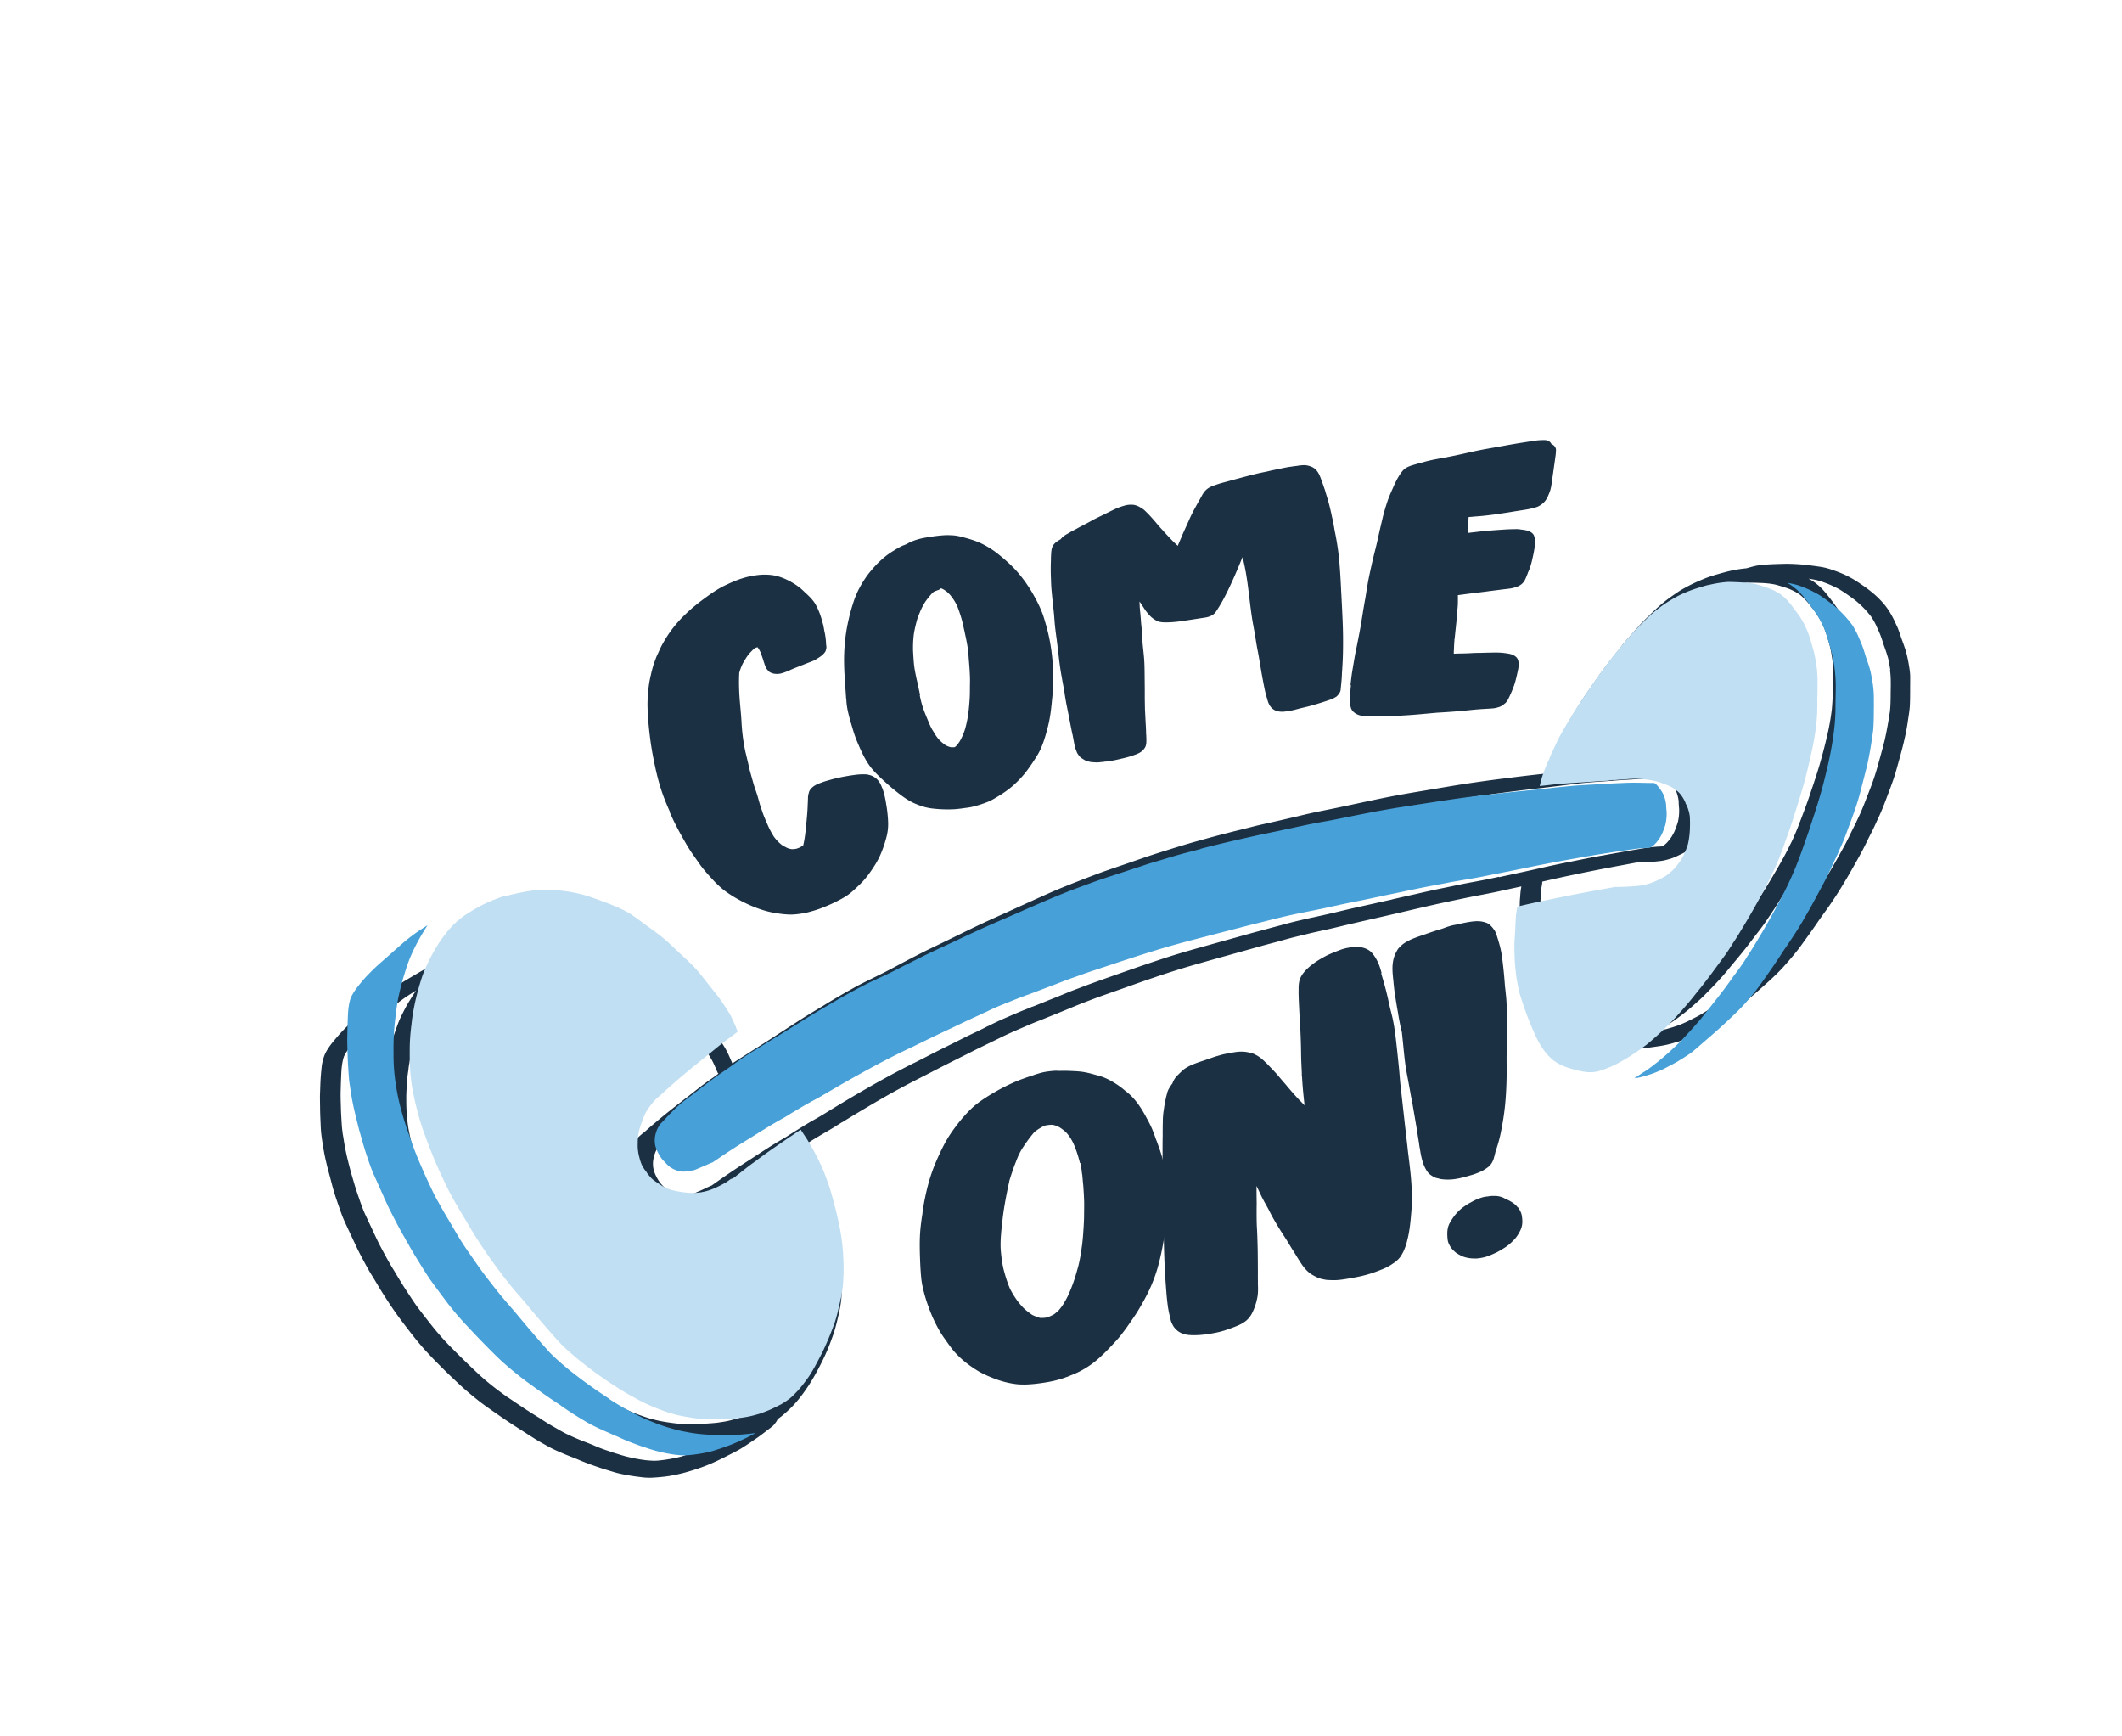
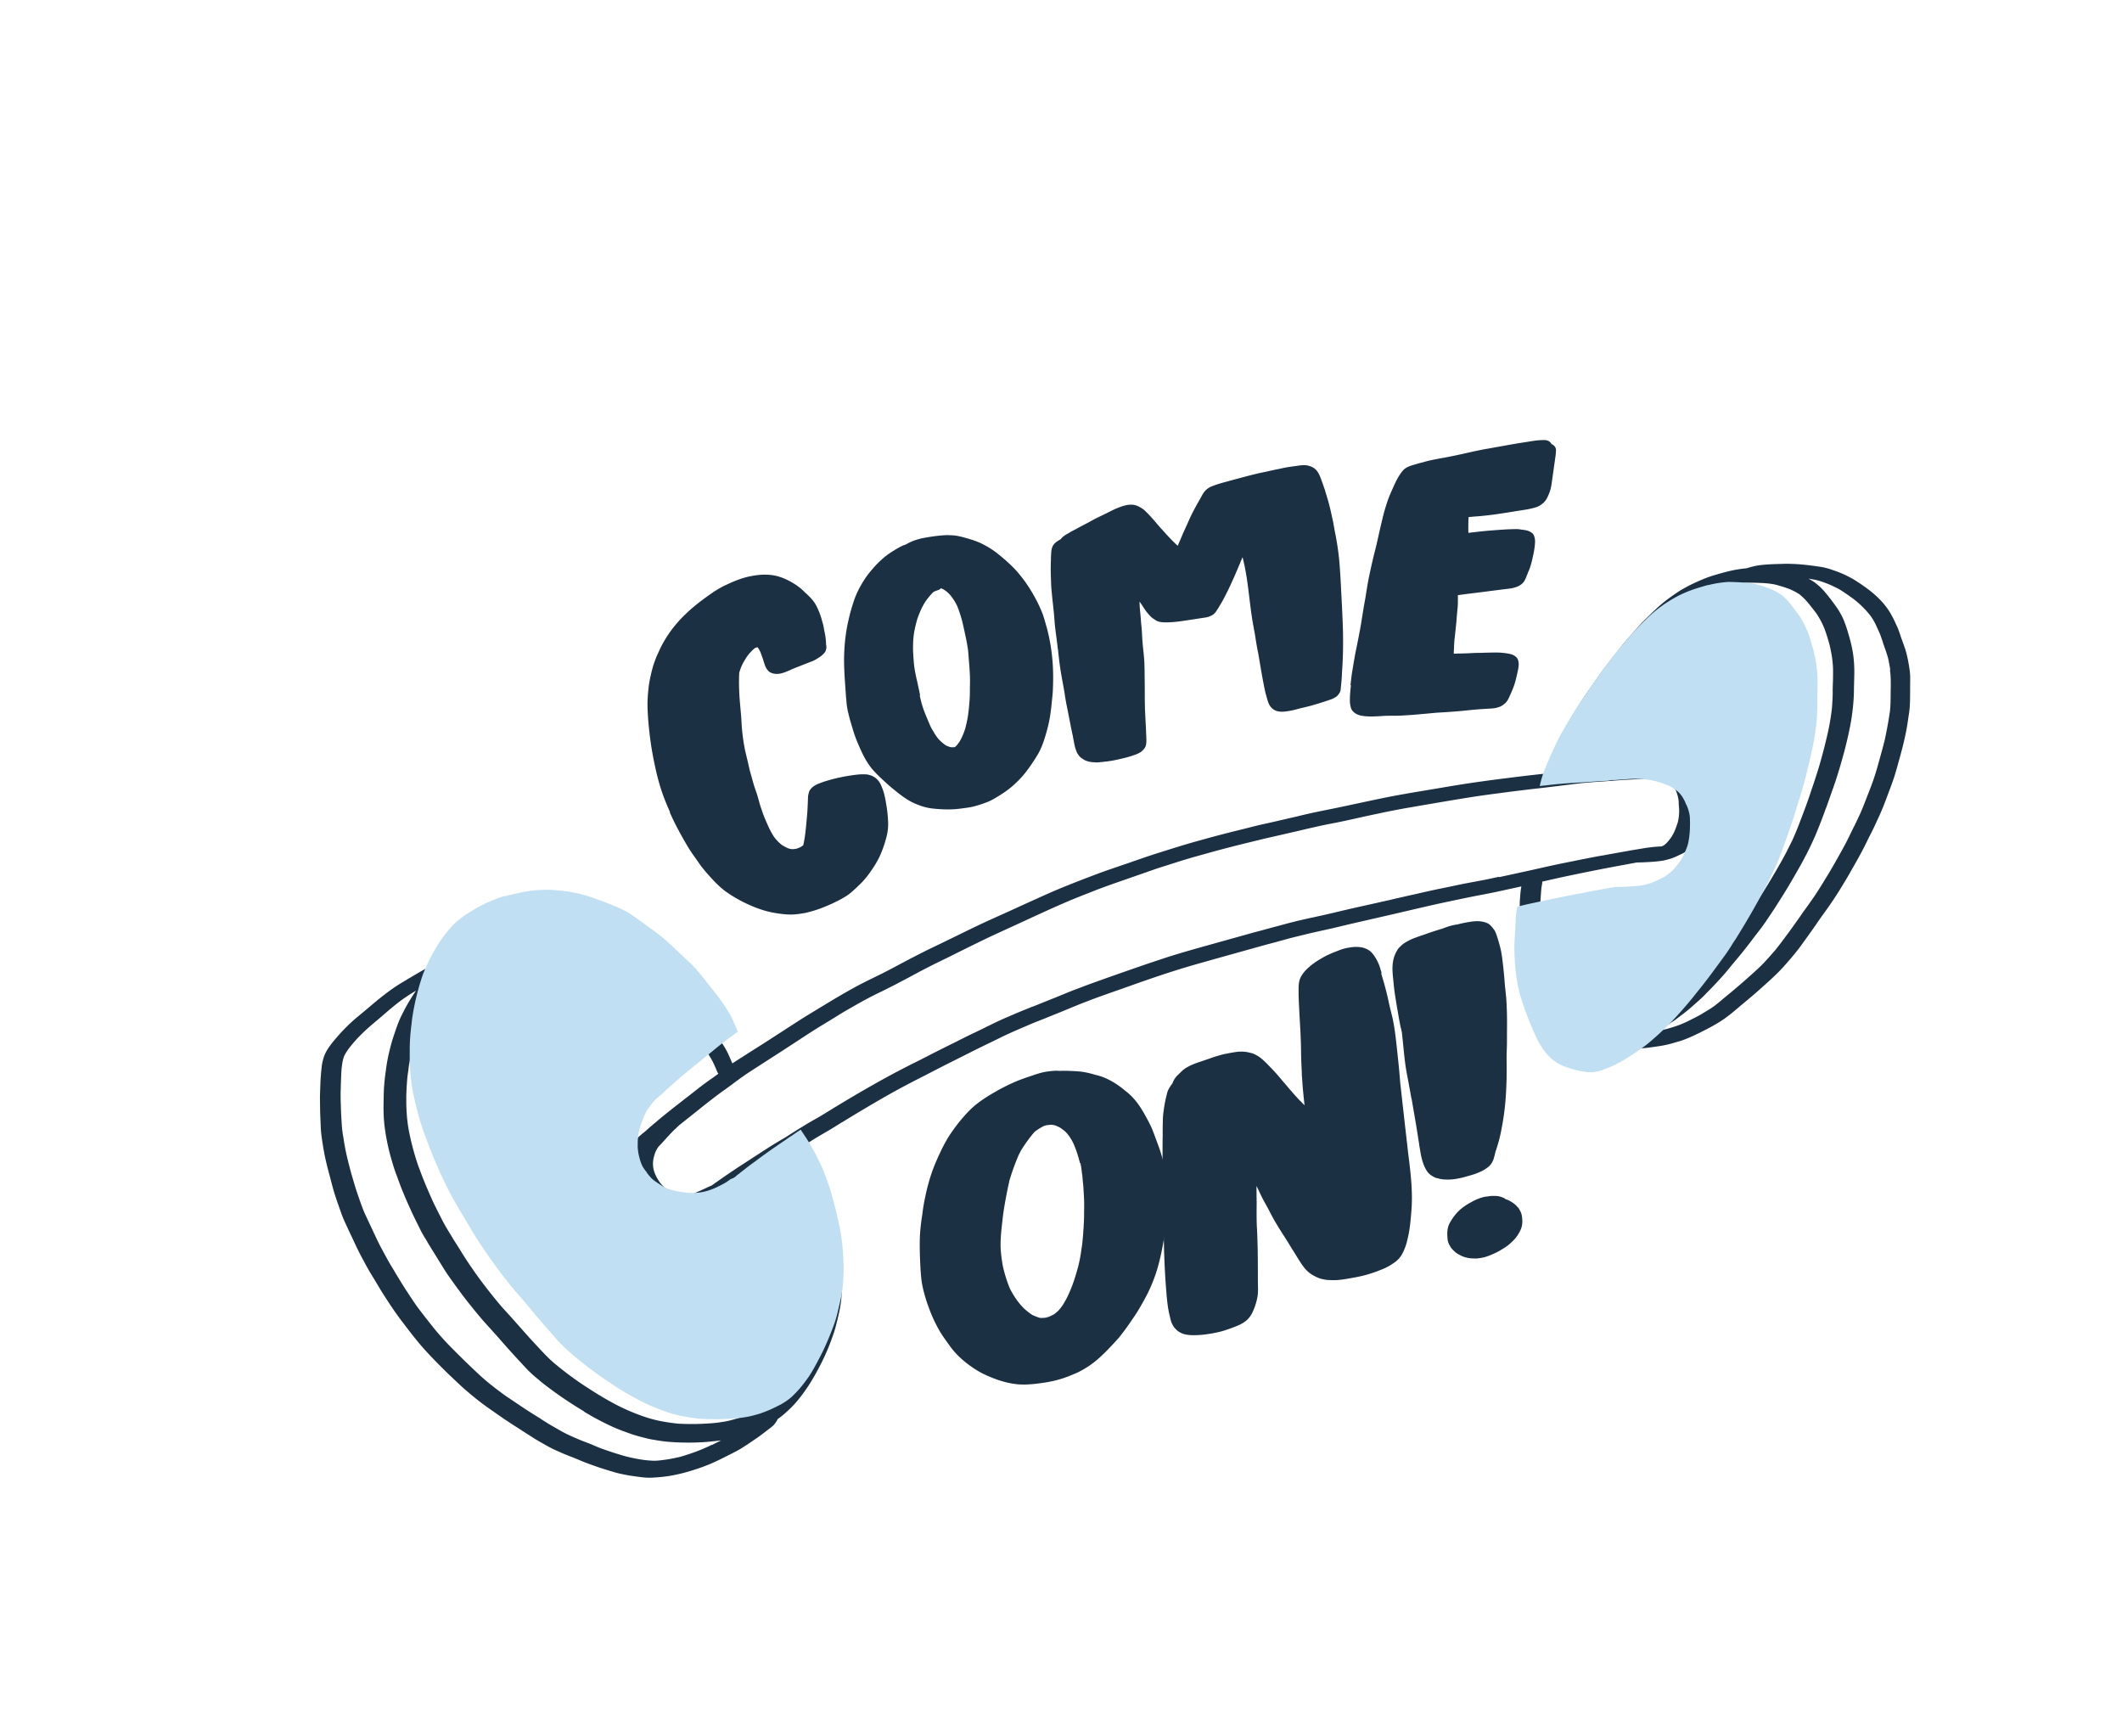
<svg xmlns="http://www.w3.org/2000/svg" width="198" height="162" fill="none">
  <g filter="url(#a)">
    <path d="M178.585 49.176c-3.608-9.13-13.205-15.15-28.866-12.274 1.021-10.252-11.037-11.53-21.419-9.847-11.54 1.87-22.932 4.637-34.303 7.407-20.368 4.954-55.397 11.13-49.304 33.22-4.982.72-10.939 1.852-15.546 3.945-7.075 3.22-12.637 8.417-15.203 14.492-6.709 15.851 6.1 34.412 18.755 44.611 5.006 4.031 11.086 7.562 18.413 8.323 14.009 1.467 17.391-11.558 27.26-11.992 1.071-.049 1.956.46 2.847.843 10.704 4.544 36.691-7.322 47.649-11.018 8.015-2.7 9.973-5.581 14.887-10.594 4.937-5.042 6.745-5.841 13.689-9.535.396-.21.785-.442 1.246-.718 10.837-6.586 17.6-19.81 20.391-29.726 1.691-6.012 1.539-12.061-.468-17.152l-.028.015Z" fill="#fff" />
    <path d="m55.487 68.771.088.194c.183.409.374.808.619 1.275.193.365.403.75.693 1.254.22.382.482.828.784 1.253.132.189.263.37.395.558l.039.057.115.168c.092.125.174.253.276.374.301.384.636.766 1.093 1.256.388.41.754.74 1.14 1.024.186.131.384.267.59.393l.083.052c.248.154.518.303.785.445 1.226.629 2.296.992 3.352 1.14.44.066.877.116 1.331.11.364-.004.746-.064 1.128-.124.304-.054.6-.14.895-.225.317-.092.66-.208 1.058-.374a14.607 14.607 0 0 0 1.601-.758c.346-.193.644-.388.892-.603.286-.242.554-.505.806-.746.367-.359.7-.758 1.047-1.27.285-.41.633-.957.88-1.542.214-.5.388-1.02.531-1.566a4.71 4.71 0 0 0 .163-1.334c-.014-.5-.063-1-.143-1.531-.024-.128-.049-.255-.06-.378-.024-.086-.027-.177-.051-.263a7.875 7.875 0 0 0-.153-.67 5.186 5.186 0 0 0-.292-.757 1.656 1.656 0 0 0-.476-.602 2.588 2.588 0 0 0-.276-.172 1.78 1.78 0 0 0-.352-.117l-.026-.01c-.184-.047-.4-.043-.615-.04-.263 0-.537.038-.79.07-.746.106-1.405.238-2.02.4l-.412.118c-.18.052-.338.098-.47.153l-.053.016c-.186.07-.373.133-.542.224-.337.181-.567.416-.648.658-.033.127-.07.24-.084.353a1.29 1.29 0 0 0-.017.223.186.186 0 0 1-.002.076c-.008.213-.017.426-.028.63-.01.374-.039.76-.088 1.28-.01.128-.027.268-.037.397-.064.666-.126 1.34-.288 2.026-.105.072-.22.148-.34.208l-.269.102c-.097.02-.207.035-.306.047-.067.003-.137-.002-.207-.007a1.869 1.869 0 0 1-.32-.084 5.092 5.092 0 0 1-.565-.308 4.117 4.117 0 0 1-.725-.757 7.637 7.637 0 0 1-.577-1.086c-.188-.425-.373-.842-.518-1.28-.073-.222-.155-.433-.219-.66l-.187-.668c-.122-.436-.296-.856-.42-1.3l-.327-1.166c-.074-.307-.14-.624-.214-.93l-.212-.88a17.57 17.57 0 0 1-.352-2.725c-.05-.952-.175-1.891-.215-2.847-.013-.374-.027-.749-.017-1.122a10.8 10.8 0 0 1 .018-.585c-.004-.016-.008-.032 0-.042.019-.056.029-.101.047-.157a4.66 4.66 0 0 1 .289-.722c.098-.18.2-.344.302-.509l.023-.04c.082-.116.163-.232.257-.343.103-.123.218-.24.334-.358a2.17 2.17 0 0 1 .25-.207l.042-.012c.053-.015.116-.033.17-.04.093.124.178.267.265.453.092.25.185.5.266.747l.058.21.024.043c.022.078.043.156.076.23.026.094.073.181.122.276.05.095.126.166.195.247l.006.023c.137.12.37.22.582.244.247.029.459.01.68-.054.232-.068.49-.167.742-.282.242-.113.489-.21.725-.303l.719-.284c.093-.035.164-.064.246-.096.165-.065.331-.121.494-.193.162-.073.307-.165.452-.258l.049-.03c.067-.045.155-.096.229-.16.113-.083.37-.308.43-.502.06-.228.07-.239.053-.461l-.02-.07a6.643 6.643 0 0 0-.138-1.188 2.302 2.302 0 0 1-.053-.27l-.07-.375-.177-.63a6.404 6.404 0 0 0-.533-1.293c-.231-.42-.606-.782-.943-1.089a1.624 1.624 0 0 1-.155-.148c-.094-.09-.2-.186-.307-.281a6.496 6.496 0 0 0-.585-.42c-.58-.361-1.1-.59-1.642-.735a4.61 4.61 0 0 0-.97-.123 5.17 5.17 0 0 0-.832.04 8.318 8.318 0 0 0-1.084.203l-.179.052a8.247 8.247 0 0 0-.902.32c-.247.097-.49.21-.72.319-.315.14-.63.316-.971.524-.476.298-.909.625-1.344.944-.227.167-.45.35-.719.57-.306.249-.577.504-.802.72-.432.411-.805.83-1.15 1.267-.343.444-.657.913-.953 1.444a7.229 7.229 0 0 0-.343.688c-.027.067-.065.137-.092.203-.07.155-.152.313-.21.473-.097.264-.217.568-.301.878a9.966 9.966 0 0 0-.158.617l-.014.072c-.117.48-.2.957-.24 1.423-.056.538-.08.982-.078 1.436.016.912.095 1.89.246 3.082.104.819.257 1.691.5 2.806.209.95.47 1.883.807 2.76.17.447.362.888.552 1.32l-.036-.006Z" fill="#1C3043" />
    <path d="M72.586 61.082c.12.39.253.784.415 1.161.398.94.799 1.848 1.475 2.616.36.403.77.783 1.164 1.143.379.347.776.68 1.177.989.404.315.887.674 1.455.933.643.287 1.208.456 1.786.512.64.072 1.276.095 1.887.067.3-.013.615-.054.876-.088.075-.014.152-.02.227-.033a5.987 5.987 0 0 0 1.118-.226c.323-.094.62-.197.895-.302.275-.104.551-.243.858-.432.658-.383 1.175-.75 1.6-1.123.486-.432.92-.891 1.273-1.36.36-.48.71-.997 1.025-1.521.293-.485.476-.996.612-1.393.175-.542.325-1.093.443-1.635.098-.453.167-.93.221-1.42.01-.128.031-.25.04-.378.035-.36.078-.73.102-1.087.054-1.13.043-2.134-.048-3.064a17.476 17.476 0 0 0-.49-2.795c-.118-.423-.243-.87-.391-1.317a12.043 12.043 0 0 0-.643-1.41c-.235-.44-.451-.81-.67-1.146a13.17 13.17 0 0 0-.804-1.105c-.538-.676-1.238-1.33-2.18-2.079a8.419 8.419 0 0 0-1.454-.892c-.532-.252-1.12-.423-1.582-.546a6.306 6.306 0 0 0-.793-.177 3.464 3.464 0 0 0-.482-.035l-.069-.005a3.526 3.526 0 0 0-.384-.005c-.565.032-1.176.101-1.926.236-.225.04-.437.086-.645.146-.146.043-.292.085-.444.146a4.039 4.039 0 0 0-.654.315c-.073.021-.141.058-.212.087l-.094.027c-.278.13-.56.288-.791.43l-.037.027a6.652 6.652 0 0 0-.84.577 9.41 9.41 0 0 0-.79.72c-.227.233-.42.465-.607.685-.37.449-.692.942-.996 1.505a7.98 7.98 0 0 0-.583 1.376 17.01 17.01 0 0 0-.447 1.619c-.215.92-.345 1.864-.398 2.878-.054 1.014-.002 2.006.068 3.017l.1 1.444.017.062c.019.468.088.914.204 1.371.102.445.238.888.375 1.34l.043.153-.002-.008Zm6.265-3.228c-.1-.478-.19-.919-.287-1.348l-.028-.1c-.085-.424-.183-.853-.237-1.287-.054-.475-.077-.96-.104-1.418-.011-.562.014-1.035.068-1.484.075-.537.218-1.07.33-1.477.108-.297.22-.58.337-.847.096-.219.223-.447.4-.74.208-.302.435-.576.669-.827.054-.049.089-.084.136-.115.119-.06.242-.103.354-.144l.083-.024c.08-.04.156-.087.237-.16.077.035.155.07.247.119.124.08.208.14.294.206.105.094.212.196.295.288.284.334.508.693.685 1.082a13 13 0 0 1 .4 1.19c.09.316.159.645.226.966.035.123.057.242.08.368.094.414.183.854.254 1.307.062.382.082.775.11 1.158l.02.228c.041.512.072.944.084 1.39.011.28 0 .557-.003.832 0 .117-.002.234-.003.35a13.2 13.2 0 0 1-.05 1.23c-.031.409-.076.854-.145 1.29-.063.377-.15.751-.249 1.121-.152.46-.308.83-.515 1.173a3.79 3.79 0 0 1-.33.43c-.038.027-.073.062-.11.09l-.021.005a1.926 1.926 0 0 1-.3.013 1.647 1.647 0 0 1-.155-.03 2.67 2.67 0 0 1-.369-.15 3.712 3.712 0 0 1-.618-.52 2.353 2.353 0 0 1-.221-.268 6.335 6.335 0 0 1-.273-.412l-.013-.046c-.2-.274-.33-.578-.458-.873-.18-.44-.335-.794-.476-1.177a8.98 8.98 0 0 1-.375-1.38l.031-.01ZM93.614 63.43c.099.118.2.242.346.329.08.05.162.107.267.165.104.059.247.098.366.128.192.058.402.062.614.073l.035.006c.123.005.263-.004.392-.016l.05-.015c.11 0 .227-.017.345-.027l.071-.021.078.002c.085-.009.17-.017.254-.034l.051-.014h.055c.073-.013.159-.022.232-.035.26-.051.532-.106.892-.194.238-.053.484-.116.738-.19l.01-.003c.173-.05.342-.115.512-.173l.02-.005c.11-.04.198-.082.285-.123l.02-.006c.096-.052.21-.117.288-.189.168-.145.257-.26.329-.394.075-.16.094-.327.099-.466.01-.237-.003-.476-.013-.707l-.009-.03c-.001-.396-.028-.8-.05-1.19l-.056-1.132-.018-.997c.003-.729-.003-1.334-.011-1.946-.004-.516-.008-1-.031-1.47-.018-.375-.059-.752-.097-1.12l-.025-.244c-.05-.447-.076-.892-.097-1.354-.013-.24-.037-.483-.06-.719-.022-.195-.037-.402-.051-.608l-.044-.504c-.015-.133-.033-.274-.038-.41-.016-.132-.02-.26-.025-.397l-.013-.279c.037.054.073.1.11.154.074.108.147.208.211.319.054.073.1.157.153.23.137.212.302.406.477.598.161.18.356.325.607.47.291.175.689.181 1.115.17.601-.012 1.224-.104 1.825-.197l.116-.018c.507-.074 1.022-.159 1.53-.233a2.86 2.86 0 0 0 .248-.056c.315-.091.558-.242.709-.448.119-.164.223-.34.33-.508l.074-.127c.257-.414.475-.849.665-1.227.204-.407.407-.854.637-1.365.283-.632.536-1.256.805-1.9.078.277.125.522.179.75.194.921.318 1.864.422 2.739.104.835.205 1.735.357 2.621.041.223.082.445.12.66.044.23.087.46.12.694.071.448.139.88.229 1.316.081.405.145.823.216 1.23.078.471.16.957.251 1.432l.047.245c.067.352.136.712.223 1.06l.156.552.011.038c.057.201.136.405.262.578.124.166.227.258.422.363.207.11.507.16.852.133a6.845 6.845 0 0 0 1.058-.186c.102-.03.216-.054.318-.084.183-.053.37-.09.555-.136.248-.056.525-.128.779-.202a30.346 30.346 0 0 0 1.696-.54c.16-.055.253-.114.403-.206l.031-.01c.176-.115.313-.333.365-.42a.724.724 0 0 0 .092-.334c.006-.099.021-.2.028-.291.007-.091.021-.2.028-.291.031-.317.051-.638.062-.948l.025-.38c.032-.47.051-.944.063-1.408a46.094 46.094 0 0 0-.028-3.016 231.1 231.1 0 0 0-.135-2.775l-.004-.015c-.015-.44-.042-.885-.067-1.323-.024-.437-.06-.912-.102-1.45a25.555 25.555 0 0 0-.4-2.697c-.038-.175-.066-.353-.097-.538-.047-.245-.086-.5-.146-.75-.036-.127-.059-.25-.085-.38-.062-.297-.139-.606-.213-.908-.1-.392-.22-.777-.348-1.193l-.064-.224c-.103-.285-.199-.589-.312-.871l-.022-.075c-.134-.357-.274-.737-.591-1.001-.16-.14-.363-.234-.67-.307-.284-.071-.612-.025-.899.01l-.03.009c-.351.045-.701.09-1.047.15-.23.042-.458.092-.676.14l-.167.031c-.291.06-.592.124-.891.194-.102.03-.208.044-.322.07-.156.029-.321.068-.488.1-.877.206-1.766.448-2.634.683-.255.074-.521.143-.777.21l-.204.059a9.516 9.516 0 0 0-.91.32 1.753 1.753 0 0 0-.513.367 1.54 1.54 0 0 0-.245.338l-.01.003c-.092.18-.188.346-.283.519a24.42 24.42 0 0 0-.358.637c-.233.423-.453.851-.652 1.313l-.264.586c-.121.27-.253.542-.363.817-.137.33-.273.629-.396.931l-.179-.166c-.435-.408-.835-.85-1.218-1.272l-.005-.015a6.49 6.49 0 0 1-.3-.325 17.899 17.899 0 0 0-.246-.285l-.101-.124c-.277-.316-.557-.647-.874-.951l-.048-.051c-.057-.048-.107-.106-.164-.154a2.44 2.44 0 0 0-.327-.221l-.053-.033a1.768 1.768 0 0 0-.592-.225 2.16 2.16 0 0 0-.91.087l-.062.017c-.335.097-.67.235-.989.392-.213.103-.434.215-.637.314l-.154.077a5.82 5.82 0 0 1-.33.16l-.377.183c-.203.099-.401.213-.602.32a7.03 7.03 0 0 1-.353.191c-.116.058-.23.123-.335.178-.144.074-.298.151-.44.233-.096.052-.19.104-.296.159-.106.054-.201.106-.307.161a1.558 1.558 0 0 0-.188.111l-.075.047s-.077.038-.114.065a2.208 2.208 0 0 0-.391.25 1.46 1.46 0 0 0-.256.261c-.217.128-.445.258-.602.441-.234.262-.265.578-.283.826-.01.157-.022.314-.024.46-.004.066.001.12-.002.187-.022.547-.023 1.049-.008 1.53l.009.224c.013.36.021.737.057 1.099.037.401.076.81.123 1.21.053.501.112 1.018.147 1.533.041.611.125 1.217.204 1.809.037.288.077.584.104.875l.02.068c.092.87.19 1.763.358 2.628l.048.286c.066.352.135.712.192 1.068.02.107.039.215.048.326.056.315.104.64.172.96.078.39.16.795.234 1.177.09.475.188.973.29 1.453.049.171.069.36.107.534.048.245.087.5.155.74.042.15.104.293.155.432.04.102.1.197.178.28l-.039-.021ZM119.053 56.915l-.011.118c-.045.431-.092.895-.086 1.352.004.212.029.418.093.645.1.355.481.646.973.74.598.113 1.242.073 1.865.04l.119-.011c.316-.018.637-.022.948-.022.278.001.565 0 .849-.018a49.7 49.7 0 0 0 2.14-.164c.434-.036.886-.085 1.332-.117h.055a71.688 71.688 0 0 0 2.066-.15l.518-.053c.442-.047.896-.089 1.342-.12.109-.007.208-.011.317-.019.185-.012.382-.02.567-.034.12-.01.206-.018.302-.03.041-.012.085-.017.128-.02a110.516 110.516 0 0 1 .328-.096c.211-.078.358-.187.519-.324.172-.14.275-.325.352-.487.076-.161.153-.323.219-.481l.014-.029c.095-.216.187-.44.268-.667.14-.41.234-.822.331-1.268.083-.376.175-.796.026-1.17-.087-.229-.352-.422-.698-.51a4.183 4.183 0 0 0-.536-.09l-.093-.013a6.003 6.003 0 0 0-.775-.037c-.334-.001-.685.011-1.017.017-.197.009-.384.014-.584.015-.255 0-.528.014-.779.03-.263.011-.526.022-.792.026-.166-.001-.331.006-.495.013l-.21.003c.005-.1 0-.196.011-.314.006-.1.009-.207.014-.307.006-.215.022-.432.039-.65l-.006-.023c.021-.08.025-.146.037-.224.012-.15.034-.313.046-.464l.04-.372.045-.43.021-.203c.004-.066.011-.118.009-.166.009-.085.021-.162.02-.244l.02-.243.068-.708c.024-.269.023-.547.022-.866l-.002-.245c.236-.028.481-.066.717-.094.277-.04.557-.072.836-.104.31-.041.633-.078.943-.119.578-.078 1.157-.148 1.714-.22.063-.01.129-.013.193-.023.183-.02.366-.041.546-.07.064-.01.138-.023.21-.044l.041-.012.174-.05c.133-.04.234-.077.406-.176.18-.11.337-.262.434-.43.058-.106.107-.21.153-.322.012-.037.034-.076.044-.12.04-.093.083-.18.113-.27l-.004-.015c.09-.19.171-.378.229-.566.134-.391.21-.79.289-1.141.071-.34.155-.79.163-1.235a1.484 1.484 0 0 0-.087-.507c-.075-.265-.403-.448-.678-.515-.154-.037-.315-.056-.478-.082l-.02.006a1.78 1.78 0 0 0-.369-.049c-.09-.006-.189-.002-.277 0l-.066.002c-.233.002-.43.01-.628.019-.534.032-1.089.071-1.599.113-.499.039-1.005.096-1.381.14-.107.014-.216.022-.322.036a4.308 4.308 0 0 1-.313.034c-.014-.209-.01-.431-.01-.669.006-.255.007-.526.029-.803l.347-.027c.183-.02.368-.033.553-.046.629-.052 1.198-.12 1.763-.202.522-.078 1.077-.158 1.648-.258l.542-.084c.298-.046.618-.09.92-.161a6.61 6.61 0 0 0 .414-.105l.103-.03c.318-.092.569-.304.702-.425.254-.238.375-.519.488-.789l.026-.065c.155-.356.211-.708.257-1.057l.021-.162c.037-.224.062-.452.099-.676.025-.187.052-.367.077-.555.017-.136.042-.282.06-.418.027-.18.049-.375.076-.555.034-.198.044-.398.057-.59l-.011-.037.018-.014a.644.644 0 0 0-.16-.371.703.703 0 0 0-.273-.183c-.097-.225-.337-.368-.637-.371a6.378 6.378 0 0 0-1.054.077c-.288.043-.574.093-.861.136-.596.091-1.2.194-1.811.306-.317.06-.645.114-.962.173l-.856.151c-.548.102-1.146.227-1.823.383a50.95 50.95 0 0 1-1.823.383c-.115.025-.232.043-.359.064-.485.092-.982.179-1.468.304-.361.097-.661.176-.938.256l-.164.048c-.4.117-.8.233-1.081.536-.203.223-.339.45-.505.728-.148.264-.273.53-.416.85l-.04.094c-.191.424-.389.866-.531 1.309-.162.49-.303.973-.416 1.44-.116.492-.233.985-.342 1.467-.096.445-.199.91-.314 1.369l-.073.291a58.13 58.13 0 0 0-.584 2.578c-.069.348-.125.7-.184 1.044-.025.147-.042.283-.068.43-.03.205-.064.403-.105.612-.047.267-.093.535-.138.81-.035.19-.058.385-.093.575-.051.294-.091.584-.142.877-.086.484-.176.952-.272 1.439-.04.175-.067.355-.106.53-.063.289-.124.585-.175.878-.086.484-.162.964-.247 1.448-.068.43-.114.86-.161 1.283l.041-.012ZM101.889 104.102c-.021-.515-.041-1.063-.125-1.601a13.282 13.282 0 0 0-.71-2.695c-.058-.165-.113-.322-.181-.484a29.43 29.43 0 0 0-.321-.866c-.189-.474-.44-.93-.714-1.429-.381-.683-.914-1.544-1.785-2.217-.069-.046-.13-.103-.188-.152a7.23 7.23 0 0 0-.935-.662l-.08-.05a6.668 6.668 0 0 0-.732-.375 5.011 5.011 0 0 0-.753-.252l-.193-.051c-.23-.065-.474-.135-.723-.186a5.454 5.454 0 0 0-.783-.12c-.185-.02-.376-.023-.558-.036-.069-.005-.137-.01-.204-.007-.33-.02-.665-.02-1.01-.011-.03.008-.055 0-.089 0l-.068-.004-.046-.004c-.261-.014-.52.02-.78.046l-.022.006a4.998 4.998 0 0 0-1.013.213 4.28 4.28 0 0 0-.43.141c-.635.21-1.29.425-1.906.704-.615.278-1.183.567-1.72.881-.492.283-1.123.666-1.69 1.112-.55.433-1.002.936-1.373 1.367-.345.406-.679.85-1.029 1.358-.286.414-.556.889-.849 1.479-.234.481-.455.967-.668 1.484-.357.881-.647 1.842-.893 3.038-.092.431-.172.901-.246 1.435l.006.023a21.959 21.959 0 0 0-.2 1.522c-.082.941-.064 1.845-.027 2.852.02.514.049 1.052.1 1.591.034.404.11.836.246 1.359.125.484.268.955.433 1.386.177.511.379.99.588 1.417.181.369.403.8.676 1.217.29.436.6.859.834 1.179.571.76 1.361 1.464 2.34 2.08.437.286.954.532 1.632.798.591.233 1.186.399 1.76.496l.082.01c.118.023.234.039.361.051.208.023.444.028.701.028.29-.002.597-.025.935-.057.834-.094 1.497-.205 2.09-.361l.29-.084c.207-.06.393-.115.562-.189l.114-.033c.33-.137.673-.27 1-.423a8.579 8.579 0 0 0 1.758-1.148c.45-.388.906-.835 1.379-1.344l.086-.092c.172-.182.335-.362.505-.552a7.62 7.62 0 0 0 .406-.506c.04-.054.073-.096.115-.15.295-.383.563-.784.833-1.176l.135-.197c.358-.517.656-1.051.909-1.504.522-.93.934-1.893 1.232-2.864.326-1.071.526-2.154.681-3.076.065-.366.095-.738.137-1.106.011-.119.021-.246.042-.368.058-.512.095-.978.112-1.438.02-.485.012-.954-.014-1.443l-.022.04Zm-8.087-2.598c.092.329.122.676.16 1.012l.022.076c.032.396.063.742.099 1.071.022.357.05.779.069 1.203.016.376.011.758.004 1.132l-.002.273c.002.446-.027.901-.05 1.337l-.01.086a21.13 21.13 0 0 1-.13 1.485c-.048.311-.094.664-.153 1.012-.055.322-.129.657-.207.977l-.012.037c-.15.54-.307 1.098-.512 1.645-.127.343-.253.653-.393.95-.122.283-.29.564-.432.812a4.57 4.57 0 0 1-.496.665c-.126.111-.26.233-.407.342a4.252 4.252 0 0 1-.484.231l-.175.052-.114.033c-.14.016-.284.025-.462.027a.75.75 0 0 1-.129-.021 5.41 5.41 0 0 1-.666-.26 6.008 6.008 0 0 1-.804-.634 6.548 6.548 0 0 1-.673-.805 8.788 8.788 0 0 1-.583-.963c-.241-.541-.431-1.139-.612-1.822-.154-.633-.229-1.298-.278-1.912-.043-.872.06-1.778.162-2.651l.021-.205c.108-.932.282-1.867.494-2.905.04-.177.078-.361.12-.531l-.007-.023c.167-.561.318-1.018.478-1.445.104-.27.207-.54.32-.812.106-.263.247-.519.35-.706.395-.627.792-1.165 1.205-1.648l.01-.003.035-.035c.1-.08.214-.154.307-.222.181-.11.371-.232.58-.326.062-.018.134-.039.209-.052.171-.026.325-.037.468-.046.08.01.164.027.257.041.16.053.323.113.48.199.205.13.404.28.598.454.272.293.504.64.696 1.046.239.534.435 1.114.614 1.831l.033-.002Z" fill="#1C3043" />
    <path d="M121.916 83.783c-.086-.305-.174-.619-.301-.912a4.19 4.19 0 0 0-.403-.718c-.128-.178-.281-.365-.473-.49a1.952 1.952 0 0 0-.912-.305 3.05 3.05 0 0 0-.604.002 6.493 6.493 0 0 0-.631.101c-.083.024-.168.04-.261.068-.175.05-.336.114-.508.18-.332.13-.675.263-1.01.427-.674.345-1.233.706-1.654 1.077-.36.311-.619.626-.771.919-.125.234-.193.51-.21.846-.013.153-.006.3-.009.449.001.082 0 .157-.002.232 0 .157.011.319.011.476.007.064.001.124.008.188.028.62.059 1.247.093 1.849.022.316.035.643.057.959.041.823.06 1.57.068 2.278.005.296.014.607.029.9l.009.23c.012.203.024.406.028.62l.007.022a.52.52 0 0 0 .008.23c.003.09.014.169.017.26.049.853.142 1.702.219 2.415l.01.038c-.152-.145-.297-.302-.439-.45l.006.022c-.291-.32-.544-.585-.762-.844-.132-.151-.266-.31-.398-.463-.134-.159-.256-.314-.398-.462l-.302-.359c-.151-.179-.302-.358-.463-.534a43.28 43.28 0 0 0-.931-.97c.019.028.046.045.065.073-.17-.166-.339-.331-.535-.473a3.158 3.158 0 0 0-.588-.341 1.004 1.004 0 0 0-.222-.076l-.011.003a3.334 3.334 0 0 0-.5-.11 3.41 3.41 0 0 0-.948.011c-.343.05-.683.116-1.032.185a5.11 5.11 0 0 0-.377.093l-.238.07-.124.035c-.289.084-.582.195-.868.294l-.5.17c-.277.09-.603.201-.913.333-.151.06-.287.133-.423.206-.233.125-.39.245-.523.367-.15.143-.282.272-.413.401a1.83 1.83 0 0 0-.189.204 1.975 1.975 0 0 0-.208.333c-.037.069-.07.153-.102.236-.123.16-.242.335-.352.54a1.624 1.624 0 0 0-.147.391l-.026.107c-.038.143-.076.286-.104.427-.06.265-.097.49-.135.717l-.027.181c-.025.19-.059.39-.073.575-.021.205-.03.414-.03.612l-.001.075c-.012.359-.01.722-.014 1.07.004.132.005.255-.002.39a67.33 67.33 0 0 0-.007 1.489c-.009.449-.007.895-.015 1.344-.004.183-.007.374-.001.554 0 .281-.009.565-.007.853l.024 1.043c.001.124.005.255.016.376l.036.965c.024.604.044 1.235.052 1.861.016 2.169.1 4.104.249 5.912.031.429.083.934.154 1.426.037.212.074.425.126.649l.03.107c.035.164.072.335.119.503.045.161.131.309.205.453.044.078.097.145.164.225l.046.044c.048.053.096.105.155.154.119.106.265.187.394.249.375.18.829.205 1.274.199.558-.005 1.185-.08 1.905-.224.245-.046.454-.099.65-.156l.217-.063c.337-.115.694-.235 1.056-.382.403-.159.683-.315.912-.497.265-.209.478-.486.639-.831a5.7 5.7 0 0 0 .465-1.491c.055-.363.043-.723.034-1.076-.003-.09-.008-.188-.001-.281a26.43 26.43 0 0 1-.004-.891c-.005-.618-.005-1.255-.015-1.889-.004-.412-.018-.821-.032-1.23l-.004-.173-.031-.71a13.072 13.072 0 0 1-.029-.661 44.26 44.26 0 0 1-.005-1.494c.006-.217.002-.431-.004-.652l-.007-.742a3.455 3.455 0 0 0-.001-.322l.001-.157.108.224c.156.319.306.655.475.978.095.179.192.366.297.542.118.221.247.44.357.673.447.878.969 1.701 1.421 2.396.155.236.303.483.448.721.105.176.211.352.324.518l.246.399c.148.247.307.498.465.741.269.401.609.856 1.136 1.141.146.081.317.172.506.249.152.063.331.102.484.132.119.023.227.05.351.055.386.02.736.033 1.095-.005.402-.042.818-.114 1.2-.184.363-.064.648-.122.901-.179.188-.047.376-.093.562-.148.455-.132.932-.304 1.463-.525a4.82 4.82 0 0 0 .712-.372l.084-.058c.132-.088.266-.168.383-.268.136-.114.249-.23.358-.361.114-.149.204-.307.284-.463.067-.118.111-.239.158-.352.12-.291.198-.57.258-.835.24-.938.308-1.892.384-2.815.126-1.706-.078-3.391-.28-5.027a23.083 23.083 0 0 1-.101-.88c-.202-1.718-.404-3.552-.634-5.61-.029-.222-.05-.456-.068-.682-.071-.971-.18-1.915-.273-2.805l-.038-.336c-.086-.785-.178-1.593-.343-2.38-.048-.25-.119-.503-.175-.743a11.33 11.33 0 0 1-.14-.579l-.021-.076a26.316 26.316 0 0 0-.294-1.287c-.127-.492-.247-.92-.371-1.322l-.09-.321.04-.02ZM134.605 105.636c-.167-.241-.458-.455-.869-.666a1.215 1.215 0 0 0-.243-.083.754.754 0 0 0-.203-.134l-.024-.009a1.932 1.932 0 0 0-.761-.167c-.077-.001-.155-.003-.242-.002-.12.003-.248.016-.374.036l-.041.012a2.51 2.51 0 0 0-.544.093l-.041.012a4.576 4.576 0 0 0-.948.411 5.667 5.667 0 0 0-.821.512c-.462.343-.849.801-1.195 1.401-.264.463-.273.933-.245 1.343.008.143.02.301.06.442.04.141.098.269.183.414.12.231.328.421.504.579.089.079.193.137.297.196l.027.016c.155.084.299.163.468.219a2.957 2.957 0 0 0 .986.149l.068.005c.099.003.227-.01.366-.025.178-.028.377-.062.56-.114l.071-.021c.323-.101.655-.246.993-.408.203-.099.409-.223.641-.371l.021-.006c.157-.102.305-.201.448-.315.18-.141.333-.298.462-.424.274-.273.483-.583.668-.975.219-.466.184-.939.125-1.3a1.167 1.167 0 0 0-.105-.372 2.571 2.571 0 0 0-.259-.449l-.033.001ZM132.419 79.771c-.095-.175-.241-.328-.386-.472-.176-.178-.516-.283-.805-.327-.302-.049-.607-.028-.918.01a13.17 13.17 0 0 0-1.127.215 5.45 5.45 0 0 1-.085.024l-.042.013c-.199.031-.419.07-.645.126l-.127.037a5.46 5.46 0 0 0-.578.2c-.042.012-.085.024-.125.044a27.26 27.26 0 0 0-1.562.51c-.252.089-.505.17-.757.26-.281.106-.564.205-.824.347-.24.129-.478.265-.661.436-.099.096-.21.196-.297.297-.084.109-.143.228-.204.338-.474.898-.354 1.82-.263 2.682.042.479.097.963.171 1.432.078.485.154.963.243 1.445.076.477.163.952.26 1.423.049.172.086.347.122.515.013.131.029.27.043.402.021.24.051.468.072.707.071.708.14 1.45.248 2.163.051.307.103.614.163.91l.073.385.193 1.06.074.428.046.165.433 2.532.089.567.135.85c.024.086.027.178.04.267.014.132.041.268.065.396.02.071.018.148.04.226.018.147.049.299.078.443.099.437.231.949.534 1.412.103.165.25.317.432.434.114.077.236.143.341.189.041.022.09.034.139.045l.099.022c.085.018.162.046.248.064.111.027.239.033.346.044.248.022.477.015.703.001.529-.042 1.045-.174 1.482-.3l.437-.126c.224-.064.452-.155.648-.237.144-.059.257-.108.366-.173.129-.071.285-.175.438-.287.259-.185.407-.439.484-.614.059-.118.084-.235.119-.355.013-.038.015-.072.03-.102l.08-.328c.005-.026.017-.064.021-.09.038-.113.086-.228.113-.338a12.7 12.7 0 0 0 .409-1.582c.196-.987.343-1.985.414-2.962.075-.97.104-1.934.099-2.897-.001-.457-.013-.91-.001-1.363.018-.47.035-.94.03-1.413-.002-.787.018-1.58-.004-2.36-.015-.461-.029-.923-.064-1.378-.037-.379-.072-.75-.119-1.125a43.656 43.656 0 0 0-.267-2.682 8.578 8.578 0 0 0-.264-1.27c-.055-.195-.107-.383-.173-.576-.07-.25-.157-.48-.28-.715l-.022.006Z" fill="#1C3043" />
    <path d="M170.738 53.472c-.116-.393-.28-.772-.403-1.156-.058-.196-.134-.38-.201-.574-.068-.194-.165-.38-.254-.575a9.089 9.089 0 0 0-.607-1.152 6.722 6.722 0 0 0-.862-1.074c-.635-.666-1.435-1.233-2.256-1.763a9.312 9.312 0 0 0-1.292-.673c-.269-.114-.547-.22-.833-.314a6.44 6.44 0 0 0-.788-.236c-.311-.073-.632-.105-.947-.154a52.785 52.785 0 0 0-.791-.098 17.715 17.715 0 0 0-1.65-.102c-.281-.005-.556.01-.844.015-.287.012-.575.016-.859.035-.319.013-.653.045-.975.082-.3.038-.59.111-.887.194l-.02.006-.308.086a12.143 12.143 0 0 0-2.147.402l-.119.032c-.556.155-1.122.313-1.649.529-.614.247-1.211.52-1.775.83-.24.134-.481.263-.695.413-.243.16-.474.322-.705.486-.506.361-.972.75-1.41 1.16-.394.376-.779.75-1.161 1.13-.363.374-.689.761-1.028 1.144-.378.432-.756.864-1.108 1.312-.648.826-1.309 1.649-1.91 2.492-.288.408-.567.812-.846 1.216-.294.424-.598.85-.869 1.283-.543.858-1.096 1.719-1.533 2.608-.248.51-.495 1.02-.731 1.533-.232.49-.445.975-.611 1.47-.079.242-.158.484-.216.728l-.086.366c-.383.046-.769.085-1.143.129-1.071.117-2.147.257-3.224.39-1.045.133-2.087.279-3.136.435-1.037.16-2.08.337-3.123.514-1.105.187-2.212.366-3.312.567-2.118.393-4.217.888-6.336 1.312-.526.109-1.045.207-1.569.323-.484.105-.967.217-1.447.336-1.106.255-2.21.518-3.32.759-.535.118-1.072.261-1.612.396-.511.128-1.023.248-1.531.382-.84.211-1.675.437-2.519.672l-.506.141c-1.062.296-2.113.628-3.165.96-.462.143-.932.297-1.393.449-.525.184-1.053.362-1.578.546-.994.346-1.994.67-2.981 1.037-1.113.417-2.211.844-3.305 1.286-.94.384-1.85.797-2.769 1.213-.987.443-1.96.896-2.946 1.339-.997.445-1.981.894-2.958 1.372-.959.465-1.915.937-2.884 1.404-.47.23-.933.443-1.4.68-.495.252-.99.504-1.483.763-.866.454-1.725.929-2.616 1.367-.881.436-1.777.86-2.624 1.34-.877.488-1.728.991-2.574 1.508-.802.49-1.617.968-2.402 1.475l-2.355 1.523c-.766.502-1.547.986-2.324 1.484-.497.321-.997.628-1.491.956-.161-.366-.314-.74-.495-1.1-.245-.472-.55-.926-.87-1.36-.146-.203-.32-.397-.478-.604-.17-.211-.329-.425-.498-.636a36.484 36.484 0 0 0-1.162-1.438c-.356-.41-.776-.779-1.175-1.153-.4-.375-.81-.747-1.22-1.119a11.687 11.687 0 0 0-.647-.563c-.21-.17-.427-.322-.646-.481-.479-.353-.976-.692-1.463-1.035a10.977 10.977 0 0 0-.873-.562 9.11 9.11 0 0 0-.818-.447c-.603-.265-1.227-.486-1.861-.712-.658-.227-1.319-.468-2.033-.633-.323-.077-.634-.15-.97-.2a21.39 21.39 0 0 0-1.049-.133c-.763-.076-1.54-.125-2.33-.079-.444.025-.89.081-1.33.15-.36.056-.72.11-1.072.193-.35.083-.704.159-1.054.249l-.139.038c-.387.109-.77.23-1.148.367-.35.127-.687.26-1.017.412-.369.172-.723.354-1.074.55-.6.221-1.173.465-1.752.725-.683.304-1.32.657-1.954 1.023-.606.352-1.2.707-1.793 1.063-.629.38-1.22.818-1.779 1.255-.55.428-1.054.872-1.589 1.317-.5.42-1.023.832-1.482 1.28-.242.234-.475.466-.696.703-.228.246-.445.496-.66.753-.438.518-.834 1.069-1.01 1.642-.075.256-.14.51-.174.762-.029.305-.067.612-.086.913-.047.537-.052 1.07-.076 1.609-.02.522.004 1.04.005 1.556.009.544.04 1.09.061 1.638.022.549.104 1.088.19 1.634.084.546.187 1.079.311 1.614.117.507.255 1.015.391 1.517.15.581.298 1.162.485 1.726.174.521.36 1.046.544 1.564.184.519.428 1.02.662 1.525l.684 1.457c.23.491.477.968.735 1.444.263.496.537.989.838 1.467.285.46.55.925.835 1.385.623.989 1.263 1.964 1.99 2.908.682.897 1.363 1.793 2.137 2.64.379.411.767.819 1.163 1.218.41.41.807.815 1.235 1.212.43.405.852.819 1.311 1.214.432.374.871.737 1.33 1.095.5.385 1.036.752 1.563 1.121.473.332.956.661 1.447.979.49.319.991.635 1.482.954.236.147.462.297.699.443.248.151.506.3.762.441.258.148.516.296.792.432.278.143.584.27.88.4.543.244 1.128.445 1.67.681.637.271 1.308.509 1.987.737.286.095.58.181.874.273.294.085.58.18.889.246.668.155 1.363.258 2.074.34a5.82 5.82 0 0 0 1.01.038c.411-.024.831-.058 1.244-.112.28-.033.565-.089.849-.146a14.33 14.33 0 0 0 1.23-.305c.654-.19 1.308-.41 1.94-.67.728-.302 1.427-.664 2.128-1.019.289-.149.588-.301.861-.468.263-.165.526-.329.785-.508l.68-.463c.27-.181.522-.381.777-.574.097-.072.191-.152.298-.227.105-.083.212-.158.306-.237.07-.058.13-.105.188-.167.104-.12.188-.235.27-.356.044-.073.077-.143.11-.213.315-.209.597-.455.86-.696.254-.23.496-.465.723-.718.486-.538.898-1.109 1.279-1.678a20.19 20.19 0 0 0 .894-1.526c.278-.518.542-1.047.773-1.575.265-.598.486-1.199.695-1.805.167-.494.28-.989.402-1.486.132-.539.232-1.075.3-1.611.028-.273.035-.541.05-.819.015-.316.02-.628.013-.945-.018-1.051-.07-2.108-.26-3.125a35.65 35.65 0 0 0-.47-2.042c-.093-.316-.184-.625-.266-.944-.114-.386-.247-.766-.38-1.147-.173-.483-.347-.966-.55-1.441-.196-.447-.431-.883-.676-1.316a21.206 21.206 0 0 0-.722-1.181c-.131-.191-.273-.38-.402-.564-.125-.17-.24-.343-.365-.513-.002-.007-.006-.021-.018-.026.083-.046.154-.096.235-.149.408-.258.803-.52 1.203-.768.364-.223.74-.442 1.106-.658.534-.301 1.05-.628 1.567-.954l.03-.008a150.87 150.87 0 0 1 2.362-1.426c.778-.46 1.557-.913 2.351-1.355.831-.46 1.659-.896 2.509-1.33.851-.428 1.687-.873 2.538-1.3.43-.22.862-.431 1.291-.65.432-.211.852-.427 1.282-.646.844-.418 1.701-.824 2.545-1.242.864-.423 1.754-.793 2.64-1.176.467-.2.95-.38 1.43-.574.46-.19.932-.374 1.392-.563.72-.292 1.435-.598 2.167-.886.251-.093.493-.183.743-.283.928-.35 1.864-.672 2.799-1.001.991-.353 1.973-.702 2.969-1.041a85.903 85.903 0 0 1 2.942-.95c.946-.287 1.891-.543 2.841-.815l2.839-.792 1.389-.388c.476-.133.964-.261 1.443-.387l.436-.122c.368-.102.725-.202 1.094-.297.5-.125 1.013-.245 1.513-.37.943-.224 1.896-.414 2.837-.646 1.976-.476 3.964-.909 5.932-1.374.955-.22 1.918-.451 2.875-.665.996-.225 2.009-.432 3.01-.643.981-.205 1.963-.373 2.932-.582l2.27-.496c-.019.08-.026.166-.045.248a9.733 9.733 0 0 0-.071.748c-.018.195-.036.39-.034.58-.005.35-.041.702-.065 1.058a9.336 9.336 0 0 0-.027 1.193c.008.393.026.783.063 1.167.038.422.094.832.162 1.246.082.464.174.924.303 1.366.116.394.251.781.396 1.166l.205.589.238.594c.171.4.342.8.523 1.199.179.39.386.766.632 1.13.276.394.557.801.944 1.134.217.19.444.378.696.543.224.142.462.258.71.371.284.126.586.24.891.329.247.075.505.148.768.204.319.062.65.13.985.173.113.021.235.033.347.048.235.033.484.04.738.029.277-.009.553-.018.82-.024.266-.006.535-.005.802-.01.256-.004.517.007.768.02.327.016.665-.003 1.007-.045.27-.03.526-.07.795-.108.268-.037.524-.078.788-.129.366-.071.723-.17 1.078-.278.258-.071.516-.143.766-.243.591-.219 1.156-.49 1.706-.773.244-.12.495-.252.737-.38.231-.125.451-.255.671-.384.209-.127.419-.254.615-.392.239-.173.476-.353.711-.54.217-.175.422-.354.637-.535.198-.17.405-.341.612-.513.415-.343.82-.684 1.22-1.039.817-.73 1.656-1.457 2.361-2.238.403-.455.807-.91 1.174-1.376.317-.385.596-.79.879-1.18.306-.42.602-.836.897-1.26.278-.404.557-.809.848-1.209a35.148 35.148 0 0 0 1.685-2.528c.245-.41.499-.823.732-1.238.249-.434.497-.868.736-1.299a31.79 31.79 0 0 0 .906-1.741c.133-.28.285-.566.428-.849.164-.32.304-.647.456-.97.213-.447.413-.898.592-1.35.173-.436.334-.876.497-1.309a36.3 36.3 0 0 0 .463-1.276c.149-.444.274-.897.399-1.35.061-.23.125-.452.188-.675.064-.223.116-.45.179-.672.117-.443.222-.89.317-1.335.094-.451.177-.9.238-1.35.071-.49.162-.987.181-1.47.022-.44.023-.873.025-1.306-.002-.448.007-.891.005-1.339-.006-.423-.084-.835-.151-1.249-.085-.47-.189-.935-.334-1.395l-.012-.005Zm-111.27 74.306-.019.006c-.507.247-.965.443-1.409.613-.494.183-1.002.355-1.525.509-.691.17-1.407.294-2.106.36-.221.016-.412.023-.6.007-.194-.006-.384-.029-.537-.04a14.868 14.868 0 0 1-1.876-.357c-.267-.07-.539-.154-.776-.232l-.164-.045c-.308-.097-.619-.208-.869-.29l-.383-.136c-.288-.102-.57-.221-.853-.347a22.88 22.88 0 0 0-.607-.241l-.086-.036-.18-.064a23.76 23.76 0 0 1-1.675-.733 13.443 13.443 0 0 1-.768-.424l-.206-.117-.026-.016c-.18-.101-.36-.203-.542-.312-.275-.166-.54-.336-.803-.505l-.005-.014a27.49 27.49 0 0 1-.68-.418c-.775-.482-1.528-1.001-2.263-1.495l-.026-.016-.187-.122c-1.072-.765-1.898-1.423-2.59-2.065a81.054 81.054 0 0 1-2.478-2.408 24.78 24.78 0 0 1-1.762-1.947 90.143 90.143 0 0 1-1.534-1.972c-.308-.431-.601-.881-.874-1.298a34.763 34.763 0 0 1-.903-1.435l-.31-.506-.008-.028a27.186 27.186 0 0 1-.544-.904c-.287-.505-.555-1.015-.79-1.451-.19-.357-.365-.733-.534-1.089l-.004-.014-.049-.093c-.039-.095-.085-.181-.124-.276l-.514-1.095-.17-.363c-.222-.462-.388-.955-.558-1.424l-.022-.077c-.221-.607-.371-1.082-.5-1.524l-.167-.569-.079-.267-.004-.014c-.245-.911-.49-1.853-.648-2.797-.046-.268-.085-.546-.135-.828l-.01-.035c-.024-.229-.065-.476-.083-.721l-.02-.29c-.025-.412-.055-.882-.071-1.34l-.005-.235c-.017-.535-.038-1.083-.015-1.629.004-.168.01-.33.013-.505.018-.415.03-.882.06-1.33.042-.407.09-.83.245-1.254.135-.273.319-.56.553-.86.317-.385.588-.704.895-1.01.347-.355.71-.692 1.08-1.007.205-.179.412-.35.62-.523l.025-.022.515-.44.18-.156c.307-.268.66-.564 1.008-.844.342-.262.642-.483.93-.677.303-.206.622-.401.905-.571-.218.319-.416.632-.56.87-.346.544-.62 1.107-.838 1.54-.267.553-.454 1.122-.644 1.684l-.04.117c-.161.478-.302.988-.458 1.662a15.176 15.176 0 0 0-.274 1.558 20.014 20.014 0 0 0-.18 1.69c-.027.532-.03 1.073-.039 1.591l-.002.176c.002.592.025 1.11.077 1.581.111 1.002.317 2.069.624 3.153.191.653.347 1.187.54 1.657l.11.304.008.028c.153.413.31.84.486 1.254.154.383.32.762.472 1.099.055.114.098.224.152.337.228.522.484 1.028.673 1.416.125.245.24.487.365.733.097.186.207.375.314.558l.038.058c.022.039.047.086.08.122.264.466.55.925.792 1.313l.162.259.08.129c.209.345.427.687.635 1.031.285.46.594.89.885 1.295.274.387.61.84.947 1.293.315.414.635.81.99 1.251.4.488.735.896 1.099 1.296.19.213.38.418.571.631.16.183.332.363.493.546a96.755 96.755 0 0 0 2.81 3.105c.17.18.36.348.538.518l.087.075c.146.134.313.262.47.393l.031.036.169.136c.227.187.461.365.681.531a37.226 37.226 0 0 0 3.131 2.112l.17.104.03.03.03.029.053.031.078.047.026.016c.26.155.504.292.736.425.563.306 1.13.596 1.688.85.584.271 1.231.5 1.77.692.407.144.836.252 1.162.336.36.097.648.161.929.205.339.057.61.103.889.139.335.043.71.076 1.145.098.621.032 1.278.039 1.939.022a21.549 21.549 0 0 0 2.117-.173l.084-.009.073-.005s.04-.011.062-.009l-.87.44.062-.048Zm9.036-20.158c.165.6.278 1.062.376 1.506.223 1.016.367 2.055.403 3.093.017.39.02.693.017.975-.004.426-.028.782-.059 1.118-.03.373-.102.75-.176 1.12l-.016.057a4.341 4.341 0 0 1-.086.366c-.015.057-.03.115-.044.179l-.055.213c-.029.122-.056.251-.094.376-.067.285-.17.594-.293.978a25.147 25.147 0 0 1-1.05 2.389c-.181.37-.389.724-.616 1.122-.22.38-.44.73-.664 1.066-.208.278-.426.559-.682.859a8.842 8.842 0 0 1-.81.826c-.103.089-.25.206-.403.31-.16.113-.342.224-.544.341-.3.152-.6.297-.913.437-.333.146-.672.271-1.003.387l-.11.03-.218.061-.03.008-.089.025a7.132 7.132 0 0 1-.745.17c-.246.038-.492.077-.709.107a23.444 23.444 0 0 1-3.581.087 19.608 19.608 0 0 1-1.421-.196c-.475-.08-.927-.197-1.303-.305a18.164 18.164 0 0 1-2.485-.97 18.624 18.624 0 0 1-1.202-.622c-.192-.106-.386-.219-.604-.34-.04-.027-.08-.054-.118-.074a.721.721 0 0 0-.104-.062c-.044-.041-.106-.069-.168-.097-.46-.29-.91-.575-1.36-.867-.519-.341-1.01-.698-1.433-1.005a31.12 31.12 0 0 1-1.37-1.084c-.453-.375-.843-.79-1.215-1.18l-.297-.32a65.838 65.838 0 0 1-1.617-1.782l-1.04-1.168-.063-.066c-.24-.268-.49-.539-.73-.807-1.546-1.832-2.785-3.53-3.796-5.185-.12-.194-.242-.388-.364-.582l-.056-.083c-.16-.251-.32-.503-.471-.765l-.142-.226c-.212-.358-.436-.721-.633-1.099-.205-.406-.479-.938-.74-1.465-.214-.434-.411-.888-.574-1.26l-.104-.245a31.027 31.027 0 0 1-.722-1.804l-.139-.363a24.598 24.598 0 0 1-.827-3.005c-.204-.954-.302-1.982-.301-3.152-.002-.19-.004-.38.004-.571.018-.491.043-.954.082-1.405.022-.22.046-.431.083-.67l.015-.095a1.59 1.59 0 0 0 .024-.211c.019-.157.04-.338.077-.508.094-.558.205-1.06.327-1.52.12-.435.253-.898.452-1.5.085-.221.166-.457.267-.698.143-.32.297-.637.475-.982.246-.48.567-.994 1.003-1.632.208-.279.43-.546.66-.823.24-.28.5-.527.755-.757.304-.245.587-.453.866-.637a15.103 15.103 0 0 1 2.023-1.08c.325-.137.682-.274 1.15-.435l.288-.08c.794-.222 1.654-.401 2.55-.53.314-.027.618-.05.939-.056.33-.01.635.005 1.003.016.362.028.834.063 1.295.132.46.07.929.167 1.451.302.757.237 1.422.454 2.02.667.362.134.724.269 1.058.419.305.127.58.294.85.446l.004.014c.352.214.689.446 1.011.668.108.076.217.152.335.226l.134.091.134.092c.4.268.805.55 1.192.845.337.27.67.565.972.822.1.086.2.172.29.261.306.272.767.675 1.233 1.092.293.267.547.546.774.81.197.233.395.466.594.707.268.328.58.697.89 1.058.36.424.705.905 1.05 1.462.243.388.43.807.604 1.214l.022.077c.037.051.053.107.082.168a.282.282 0 0 0 .088.12c-.175.132-.377.287-.583.428l-.099.065c-.337.239-.683.487-1.007.737-.393.307-.786.614-1.17.919l-.035.025-.176.132c-.21.165-.409.327-.62.485l-.113.092-.01.003c-.549.434-1.125.883-1.668 1.339-.095.08-.2.162-.292.248l-.062.048-.033.032c-.164.137-.32.264-.474.398a27.7 27.7 0 0 0-.46.41l-.033.031-.02.006-.024.03c-.025.022-.06.047-.086.07l-.044.034-.02.006c-.11.099-.223.19-.333.29-.154.134-.27.288-.388.435l-.024.03-.023.029a4.1 4.1 0 0 0-.418.587c-.12.216-.223.45-.326.721a6.1 6.1 0 0 0-.313.908c-.075.295-.09.572-.102.864l.005.014-.013.102c-.005.169-.012.399.02.618.02.177.06.355.119.589.078.267.146.499.245.691.088.189.225.363.36.531l.01.035c.149.178.28.332.43.48.137.136.32.245.491.356.04.027.079.047.119.074l.026.015c.17.105.332.219.53.308.162.077.354.145.609.21.421.118.897.168 1.34.211.177.019.34.027.49.023.246 0 .474-.026.651-.045a4.44 4.44 0 0 0 .628-.13 4.93 4.93 0 0 0 .547-.183c.165-.061.325-.136.476-.208.236-.112.5-.238.737-.381a3.79 3.79 0 0 0 .403-.272c.179-.049.327-.129.43-.218.069-.057.14-.108.21-.165l.019-.005.13-.105c.105-.083.22-.168.324-.25l.036-.025c.298-.228.573-.426.822-.602l.277-.191.025-.022c.437-.304.882-.618 1.329-.925a114.48 114.48 0 0 1 1.718-1.133l.03-.008c.188-.128.365-.254.555-.375l.091-.056.216-.144.01.035.04.027.039.058c.04.064.09.126.14.188l.007.021c.087.113.173.225.25.341.262.382.497.78.671 1.081.233.391.452.808.653 1.238.195.409.362.833.507 1.218.066.187.131.374.207.558.175.49.316 1.006.428 1.461l.036.012Zm64.355-32.817c-.292.066-.576.122-.868.189-.425.088-.852.169-1.26.245l-.244.045c-.55.1-1.017.193-1.442.28l-.687.147-.203.041-.607.124c-.821.168-1.647.353-2.441.537l-.02.005-.504.11c-.534.12-1.076.248-1.611.366l-.188.053c-.354.076-.697.149-1.049.232-.462.106-.927.205-1.39.311-.504.11-1.018.224-1.531.344l-1.054.248-.089.025-.312.072-.906.207c-.17.04-.333.07-.504.11-.161.038-.332.078-.504.11a53.12 53.12 0 0 0-2.369.563c-.466.13-.935.253-1.413.379l-.238.066a99.62 99.62 0 0 1-1.434.385l-.436.122-.615.171-.447.125-.347.097-.477.133-.307.085-.308.086-.734.205-.447.125c-1.528.426-3.026.844-4.522 1.345-1.664.548-3.348 1.139-4.972 1.714l-.02.005-.768.275c-.466.168-.952.341-1.416.516-.115.048-.232.088-.357.138-.339.125-.725.27-1.1.42l-.69.285c-.22.091-.44.183-.662.268l-.567.226c-.24.098-.49.198-.74.298l-.114.047-.577.23-.09.024c-.237.105-.477.202-.71.29-.384.152-.764.32-1.137.476l-.02.006-.265.12a26.5 26.5 0 0 0-1.262.564c-.236.111-.46.227-.686.336l-.04.01c-.175.095-.344.18-.522.268-.188.09-.376.181-.555.269l-.075.036c-.208.096-.414.199-.622.295-.216.106-.44.221-.656.327-.206.103-.402.204-.608.306-.74.367-1.725.854-2.675 1.347-.392.2-.784.401-1.168.592l-.03.008c-.42.216-.86.437-1.287.663-.858.444-1.707.917-2.352 1.279a135.955 135.955 0 0 0-4.618 2.739l-.101.059c-.236.149-.493.296-.75.444-.295.166-.618.347-.936.542-.374.226-.746.46-1.037.639-.154.096-.316.202-.47.298-.11.069-.216.144-.335.215-.109.069-.22.13-.328.198l-.084.046c-.181.112-.365.216-.548.328-.429.256-.852.534-1.232.776-.172.109-.342.225-.514.334l-.046.028-.486.318c-.334.214-.676.439-1.01.654-.65.424-1.312.874-1.98 1.342l-.213.15-.534.377a.418.418 0 0 0-.125.05 2.773 2.773 0 0 0-.238.105l-.03.008-.072.043c-.096.042-.199.093-.294.135l-.01.003a5.88 5.88 0 0 1-.303.138c-.065.033-.133.059-.2.086l-.03.008s-.093.049-.14.07a3.971 3.971 0 0 1-.325.136c-.11.03-.233.05-.356.069-.061.009-.133.022-.204.034-.082.015-.163.03-.247.038a5.33 5.33 0 0 1-.362.01c-.143-.013-.26-.041-.363-.066-.156-.055-.268-.107-.377-.153-.124-.056-.23-.125-.323-.183a2.394 2.394 0 0 1-.381-.349c-.034-.044-.077-.078-.12-.119-.097-.109-.204-.216-.29-.329a3.921 3.921 0 0 1-.552-1.039 2.666 2.666 0 0 1-.093-.392 2.86 2.86 0 0 1-.019-.503c.021-.257.08-.532.21-.894.082-.198.182-.37.288-.521.041-.042.08-.091.122-.133l.01-.003c.04-.049.08-.09.13-.142l.195-.214.04-.05c.082-.083.163-.174.235-.255.089-.1.188-.204.286-.307l.016-.02c.073-.081.148-.155.23-.24.138-.151.308-.305.452-.436l.015-.02c.085-.077.16-.15.245-.228 0 0 .01-.002.018-.012.322-.257.644-.514.975-.774l.13-.105.644-.513a57.543 57.543 0 0 1 2.047-1.589c.14-.107.282-.208.435-.311.203-.148.45-.331.69-.504.315-.24.695-.52 1.078-.787.41-.289.855-.565 1.278-.843.162-.106.316-.202.478-.308.443-.283.894-.576 1.337-.859l.415-.268c.48-.308.956-.623 1.424-.929l.046-.027a94.94 94.94 0 0 1 2.013-1.299 131.7 131.7 0 0 0 1.911-1.171l.137-.084c.41-.25.843-.493 1.312-.76.368-.21.81-.462 1.257-.693.4-.21.822-.42 1.226-.616l.02-.005.027-.015c.44-.222.9-.449 1.347-.68.352-.19.707-.372 1.05-.559l.029-.008a69.985 69.985 0 0 1 1.643-.876c.596-.31 1.226-.615 1.826-.912l.04-.011c.317-.164.638-.315.954-.48l.254-.123.065-.033c.864-.424 1.743-.866 2.629-1.288.772-.367 1.559-.724 2.326-1.074l.634-.291 1.125-.52c1.486-.68 3.017-1.388 4.576-2.005l1.587-.625c.524-.192.978-.364 1.397-.511l.973-.34.02-.006.02-.005c.165-.061.341-.118.506-.18l.632-.221.352-.12.525-.186c.11-.03.214-.075.321-.112.342-.118.72-.254 1.093-.373.276-.085.56-.18.836-.264a71.66 71.66 0 0 1 2.164-.672l1.409-.393a76.758 76.758 0 0 1 1.811-.49c.877-.23 1.778-.45 2.65-.663l.05-.014.371-.088c.661-.162 1.346-.315 1.95-.453.413-.093.824-.192 1.227-.282l.492-.114c.874-.206 1.767-.417 2.669-.6l.528-.102c.326-.06.67-.134 1.003-.204.566-.12 1.12-.244 1.684-.371.646-.142 1.313-.283 2-.429.729-.15 1.45-.29 2.124-.41l.929-.16c1.626-.28 3.475-.598 5.25-.88a94.984 94.984 0 0 1 2.599-.36l.527-.072c.972-.126 1.977-.248 3.089-.375.572-.061 1.151-.139 1.711-.204.445-.056.881-.11 1.316-.162l.155-.02.01-.003c.447-.05.902-.108 1.354-.143a63.84 63.84 0 0 1 1.597-.118c.21-.014.429-.037.64-.05l.064-.002c.23-.02.473-.034.713-.055.358-.024.719-.041 1.076-.065l.106-.007.443-.025c.476-.026.937-.026 1.441-.03.44 0 .87.001 1.311.007.093.058.163.114.223.173.127.14.246.289.343.437.106.145.196.302.277.47.146.353.235.693.265 1.05a.16.16 0 0 1-.002.068c.008.21.026.418.044.626.012.407-.024.835-.135 1.26-.085.26-.174.505-.267.736-.068.17-.166.35-.311.588-.141.214-.299.41-.472.587a2.163 2.163 0 0 1-.241.204 1.839 1.839 0 0 1-.218.1c-.424.019-.811.05-1.193.104-.352.045-.719.11-1.067.168l-.256.042c-.163.03-.328.053-.491.083l-.04.011c-.757.128-1.509.27-2.244.399l-.06.016-.308.048c-.918.165-1.839.354-2.731.534l-.274.054a97.09 97.09 0 0 0-2.828.607c-.886.201-1.855.41-3.056.67-.203.041-.404.09-.616.134l-.01-.035Zm7.697 13.773a5.027 5.027 0 0 1-.442-.264 4.6 4.6 0 0 1-.57-.517c-.169-.173-.31-.362-.451-.55a8.54 8.54 0 0 1-.592-1.028c-.195-.409-.357-.781-.518-1.146a24.056 24.056 0 0 1-.896-2.47 16.55 16.55 0 0 1-.227-1.106 13.276 13.276 0 0 1-.141-1.138l-.004-.09c-.044-.406-.048-.822-.056-1.177l-.005-.128c-.001-.151-.007-.317.002-.471.008-.192.026-.387.034-.58.023-.287.034-.579.049-.819l-.004-.013c.026-.388.051-.782.087-1.171l.003-.062c.005-.055.023-.105.028-.16.025-.136.057-.282.05-.417l-.004-.014c.502-.117 1.066-.244 1.61-.365.92-.196 1.869-.4 2.894-.602 1.388-.281 2.723-.525 3.853-.734l.255-.048.224-.04c.14 0 .289-.004.438-.008.446-.018.933-.04 1.412-.09a9.64 9.64 0 0 0 .539-.066c.123-.02.264-.051.423-.096l.307-.086c.286-.087.552-.207.86-.361l.086-.039c.17-.078.338-.163.501-.269.162-.106.318-.233.448-.338.278-.222.481-.483.672-.711.196-.245.351-.486.474-.725l.02-.043c.154-.317.318-.636.392-.968.102-.386.15-.81.171-1.324.005-.237.013-.429.006-.602l-.001-.075a3.065 3.065 0 0 0-.038-.46c-.038-.203-.108-.404-.181-.618-.031-.106-.094-.21-.131-.298l-.026-.092c-.209-.42-.421-.703-.692-.93a3.373 3.373 0 0 0-.94-.536 7.682 7.682 0 0 0-1.038-.318c-.347-.086-.734-.122-1.088-.16a7.919 7.919 0 0 0-1.435.013l-.241.021c-.051.007-.115.01-.167.017l-.095.003a4.897 4.897 0 0 0-.368.027l-.084.008s-.083.008-.135.015c-.073.005-.149.004-.223.01l-.019.005-.056-.008a1.02 1.02 0 0 0-.288.043l-.05.014c-.284.018-.644.035-.981.06l-.23.02-.295.02c-.387.033-.767.055-1.155.087-.473.034-.976.075-1.543.12-.356.03-.718.078-1.062.113l-.425.05-.27.03-.167.017-.03.008c.056-.213.103-.416.171-.625.12-.36.258-.733.439-1.14l.046-.097c.059-.13.119-.253.178-.384.011-.033.033-.07.045-.103.08-.167.152-.324.232-.49.132-.28.267-.553.41-.836.216-.433.485-.872.714-1.263l.015-.02c.196-.32.412-.646.581-.913.082-.122.162-.25.235-.37.229-.352.479-.71.698-1.023l.175-.246.077-.105.015-.02c.424-.604.874-1.23 1.34-1.839.497-.648 1-1.274 1.48-1.871.272-.319.538-.621.805-.916l.242-.273c.227-.253.453-.506.702-.757.289-.294.599-.593.903-.875l.009-.003.091-.093c.327-.312.653-.593.995-.855a13.17 13.17 0 0 1 2.053-1.272 12.24 12.24 0 0 1 1.217-.499c.478-.164.964-.3 1.381-.416.663-.154 1.248-.249 1.797-.28.354 0 .71.006 1.068.02l.044.003a9.9 9.9 0 0 1 1.01.076c.135.023.259.041.373.063.137.03.277.067.431.115l.081.023c.258.072.531.163.855.278.356.152.672.314.964.506.323.26.602.553.85.849.24.305.506.626.74.948.329.5.572.965.75 1.424.196.523.352 1.056.482 1.536.21.899.315 1.66.316 2.396 0 .403-.004.83-.025 1.344-.008.192-.006.382-.014.574l.004.014.004.014c-.006.237-.007.488-.021.735-.017.308-.038.603-.063.883a22.11 22.11 0 0 1-.436 2.469 49.55 49.55 0 0 1-.717 2.752c-.199.678-.427 1.365-.649 2.035l-.014.026c-.068.209-.137.41-.205.62-.29.878-.632 1.763-.977 2.672-.211.56-.445 1.12-.692 1.667-.209.423-.418.846-.631 1.255a36.71 36.71 0 0 1-.739 1.322 68.266 68.266 0 0 1-1.561 2.586l-.147.23c-.212.34-.434.683-.667 1.022-.09.132-.181.263-.269.402l.004.014c-.198.275-.392.565-.593.833-.186.242-.371.491-.56.726l-.047.06c-.124.163-.258.33-.381.493-.342.445-.663.853-.997 1.25l-.27.326-.135.16c-.185.21-.358.426-.541.644a40.825 40.825 0 0 1-1.93 2.096c-.67.68-1.448 1.36-2.287 2.013-.415.305-.872.615-1.398.944-.463.288-.96.571-1.505.837-.493.221-1.007.41-1.53.564a3.361 3.361 0 0 1-.463.069 7.459 7.459 0 0 1-.396.004 8.874 8.874 0 0 1-.443-.044 10.043 10.043 0 0 1-1.725-.43 5.224 5.224 0 0 1-.482-.215l.014.011Zm28.79-33.075c.056.372.08.783.077 1.285.005.31-.01.626-.009.922l-.003.358c-.006.381-.014.832-.063 1.286-.144.974-.301 1.83-.47 2.607-.067.285-.144.572-.225.883-.042.149-.076.288-.119.436-.077.287-.161.584-.24.865-.04.155-.091.314-.131.47a22.08 22.08 0 0 1-.708 2.088l-.122.315-.063.154c-.2.527-.43 1.13-.682 1.702l-.091.2c-.094.194-.178.384-.279.587l.004.014-.018.013.004.014-.064.109-.059.13c.002.007-.006.017-.013.027-.003-.007.005-.017.013-.027-.068.133-.136.266-.203.406l-.041.08c-.101.203-.201.413-.302.616l.004.014-.051.083c-.193.403-.422.831-.69 1.309-.526.952-.98 1.747-1.476 2.546l-.066.102-.014.026c-.231.384-.48.78-.731 1.17-.23.352-.495.73-.852 1.232l-.214.295-.029.046-.048.059c-.045.066-.092.124-.137.19-.069.095-.135.197-.204.293l-.03.046a89.658 89.658 0 0 1-1.095 1.536l-.208.278c-.346.469-.7.947-1.079 1.41-.313.361-.66.754-1.036 1.155-.345.362-.725.711-1.1 1.044l-.111.099a64.476 64.476 0 0 1-2.455 2.098l-.284.239c-.198.168-.405.34-.624.508a7.16 7.16 0 0 1-.51.347c-.172.109-.356.213-.528.322l-.03.008-.107.076c-.255.155-.517.288-.788.425-.234.118-.457.234-.683.342-.341.156-.656.29-.969.392-.264.089-.53.17-.818.251l-.149.042a7.544 7.544 0 0 1-.548.107.707.707 0 0 1-.123.02l.055-.031c.218-.137.453-.286.633-.405l.073-.043.119-.071.02-.006c.196-.138.413-.275.609-.413.3-.22.598-.448.897-.675.385-.298.77-.633 1.227-1.05l.129-.11c.161-.145.321-.296.471-.444.223-.23.422-.429.611-.626l.116-.116c.345-.362.705-.744 1.044-1.127.266-.302.519-.608.763-.912l.016-.02c.12-.139.23-.276.35-.416.405-.485.722-.87 1.003-1.229.189-.235.374-.484.553-.716l.363-.481.055-.069c.297-.379.6-.775.878-1.18.09-.13.179-.27.277-.41.186-.28.382-.563.567-.85.288-.445.566-.887.829-1.31.57-.91 1.1-1.849 1.554-2.644.515-.918.989-1.863 1.4-2.806.313-.725.591-1.463.862-2.185.056-.175.117-.336.187-.5.12-.322.228-.649.341-.961l.011-.034.099-.285.147-.414.02-.043c.102-.31.215-.622.315-.939.259-.801.511-1.661.792-2.72.258-1.021.459-1.913.594-2.733.16-.994.24-1.89.252-2.729 0-.258.007-.526.018-.78l-.004-.014c.024-.614.04-1.256-.012-1.872a9.975 9.975 0 0 0-.173-1.289c-.09-.453-.216-.92-.367-1.432-.14-.477-.277-.872-.425-1.233a5.326 5.326 0 0 0-.244-.502l-.043-.072a4.747 4.747 0 0 0-.329-.538 18.636 18.636 0 0 0-.899-1.2c-.254-.317-.552-.674-.943-.983a4.067 4.067 0 0 0-.749-.505c-.014-.011-.038-.02-.052-.03l-.002-.008c.259.042.562.087.841.16.255.066.495.151.761.252.265.1.473.187.661.279l.038.02c.212.1.436.204.632.324.432.267.827.552 1.194.814a8.811 8.811 0 0 1 1.696 1.684c.212.32.368.596.488.86.022.076.063.141.095.215.116.25.242.533.344.808.048.162.117.325.164.486l.015.05c.045.154.1.306.155.458.109.296.213.616.32.981.083.357.149.726.214 1.133l-.036-.013Z" fill="#1C3043" />
    <path d="m40.13 76.588-.303.085c-.491.171-.865.319-1.206.465-.391.17-.773.37-1.113.558-.417.236-.722.43-1.008.612-.302.204-.598.43-.905.694a8.928 8.928 0 0 0-.79.83c-.241.295-.471.596-.688.901a17.349 17.349 0 0 0-1.044 1.795c-.184.381-.345.73-.492 1.083-.107.258-.201.52-.277.77a24.778 24.778 0 0 0-.464 1.657 21.35 21.35 0 0 0-.334 1.68 8.026 8.026 0 0 0-.077.56c-.012.08-.023.159-.024.235l-.015.106c-.038.263-.06.505-.083.74a17.52 17.52 0 0 0-.076 1.556c.003.21-.004.423-.001.633.007 1.297.117 2.438.338 3.498.253 1.21.54 2.302.89 3.342l.148.405c.243.657.494 1.346.772 2.01l.11.272c.172.407.396.918.612 1.405.28.588.56 1.184.789 1.634.207.414.448.827.674 1.227l.15.253c.16.284.33.573.5.854l.06.093.387.65c1.075 1.849 2.388 3.748 4.026 5.8.256.308.51.608.774.904l.066.075c.4.46.756.883 1.101 1.309.565.684 1.179 1.381 1.713 1.998l.315.358c.384.44.807.903 1.286 1.325.45.396.93.818 1.448 1.22.447.347.966.749 1.513 1.135.466.333.95.652 1.436.979.065.032.123.075.177.11.04.023.08.045.11.071.04.022.08.044.125.083.23.137.435.265.638.385.375.215.789.444 1.268.706.766.4 1.623.766 2.62 1.11.405.122.874.268 1.371.356.56.112 1.04.18 1.496.237a23.42 23.42 0 0 0 3.765-.047c.228-.03.489-.061.745-.108a7.2 7.2 0 0 0 .782-.178l.094-.027.031-.008.23-.065.114-.032c.337-.12.703-.257 1.052-.414.318-.149.644-.308.957-.472.212-.127.403-.248.57-.371.17-.115.314-.24.422-.338.363-.347.62-.63.846-.904.267-.328.494-.637.711-.943.244-.372.472-.756.692-1.172.236-.438.441-.825.64-1.235a28.08 28.08 0 0 0 1.087-2.633c.138-.427.233-.766.302-1.08.029-.135.067-.281.096-.415l.057-.236c.016-.063.03-.135.045-.198.034-.119.06-.262.088-.404l.016-.064c.075-.409.148-.826.177-1.239.03-.371.041-.77.055-1.238 0-.32-.004-.648-.025-1.081a19.246 19.246 0 0 0-.444-3.434 34.537 34.537 0 0 0-.406-1.674 29.377 29.377 0 0 0-.46-1.625c-.07-.208-.151-.413-.221-.621-.155-.428-.326-.912-.542-1.357a21.255 21.255 0 0 0-.695-1.382c-.185-.335-.434-.78-.713-1.207-.081-.13-.173-.255-.255-.384l-.006-.023a2.167 2.167 0 0 1-.15-.211l-.04-.065-.012-.039-.042-.03-.236.159-.096.06c-.198.132-.385.27-.584.401l-.03.009c-.553.391-1.198.817-1.798 1.239a51 51 0 0 0-1.39 1.007l-.027.024-.29.208c-.271.195-.548.408-.86.656l-.038.027c-.109.09-.231.175-.338.273-.046.038-.094.068-.139.106l-.02.006c-.073.062-.148.117-.218.187a1.163 1.163 0 0 1-.45.237c-.13.095-.271.194-.422.296a8.717 8.717 0 0 1-.772.411 5.561 5.561 0 0 1-.499.224 5.052 5.052 0 0 1-1.234.331c-.185.018-.436.047-.685.041-.17-.003-.331-.017-.515-.032-.466-.055-.956-.119-1.41-.253a3.472 3.472 0 0 1-.642-.241c-.198-.105-.38-.231-.56-.349l-.027-.017s-.083-.053-.125-.083c-.182-.126-.376-.257-.519-.403a4.903 4.903 0 0 1-.445-.541l-.011-.039a3.282 3.282 0 0 1-.403-.586 3.798 3.798 0 0 1-.263-.77 3.87 3.87 0 0 1-.129-.655c-.037-.251-.028-.498-.025-.684l.003-.11-.005-.017c.02-.326.034-.633.111-.958.083-.344.2-.681.324-1.002.104-.308.213-.558.337-.795.116-.227.282-.434.436-.646l.024-.032.025-.032a5.12 5.12 0 0 1 .405-.477 9.89 9.89 0 0 1 .35-.31l.022-.005.043-.046c.026-.024.064-.052.09-.076l.027-.025.021-.005.033-.043c.15-.144.32-.301.48-.448.162-.146.335-.288.496-.434l.035-.035.064-.052c.1-.087.209-.177.306-.272a57.42 57.42 0 0 1 1.737-1.45l.01-.003.118-.1c.22-.18.428-.357.65-.529l.183-.144.037-.028c.401-.332.812-.667 1.224-1.002.339-.272.7-.543 1.054-.802l.104-.072c.213-.16.426-.322.61-.467a.323.323 0 0 1-.094-.133c-.018-.063-.046-.122-.076-.19l-.025-.086c-.195-.45-.384-.92-.652-1.351-.378-.62-.742-1.15-1.115-1.635-.329-.405-.649-.82-.943-1.185-.211-.27-.42-.531-.63-.793-.24-.294-.509-.607-.819-.908-.492-.468-.98-.921-1.303-1.227a6.445 6.445 0 0 1-.308-.293c-.308-.293-.66-.624-1.027-.925-.398-.335-.836-.65-1.26-.953l-.141-.104-.142-.103c-.114-.086-.229-.172-.353-.255a25.765 25.765 0 0 0-1.058-.757l-.004-.015c-.298-.178-.596-.356-.918-.501-.35-.163-.733-.325-1.114-.48a48.806 48.806 0 0 0-2.13-.767 14.268 14.268 0 0 0-1.528-.354 15.03 15.03 0 0 0-1.362-.165c-.39-.025-.71-.045-1.055-.032-.335.01-.657.024-.987.05-.942.13-1.834.314-2.678.55l-.009-.03ZM152.37 47.578c-.422.119-.926.261-1.431.437a11.69 11.69 0 0 0-1.259.53c-.359.185-.731.399-1.126.652-.357.226-.704.49-.996.715-.353.283-.689.586-1.026.923l-.096.094-.01.003c-.311.313-.63.636-.929.954-.255.272-.489.547-.722.82l-.249.296c-.276.32-.549.647-.829.993a55.152 55.152 0 0 0-1.522 2.03c-.479.661-.931 1.34-1.377 1.999l-.016.021-.079.114-.179.267c-.226.34-.495.724-.718 1.112a9.27 9.27 0 0 0-.241.402c-.184.293-.403.655-.596.993l-.016.021c-.245.428-.52.906-.732 1.374-.138.298-.284.606-.419.91-.084.175-.158.346-.239.527l.004.016.01-.003a5.891 5.891 0 0 0-.239.526l-.048.105c-.185.444-.338.846-.447 1.243-.069.228-.117.45-.173.683l.204-.024.28-.03c.151-.017.291-.031.442-.049.364-.044.731-.081 1.101-.11.585-.05 1.12-.083 1.6-.11.405-.023.797-.05 1.199-.08l.305-.02.24-.017c.358-.026.722-.037 1.017-.054l.061-.017c.093-.026.19-.037.299-.043l.056.001.021-.006c.078.003.157.006.233.001l.14-.014.087-.008c.13-.012.262-.016.381-.025l.099-.003c.054-.006.12-.008.174-.015.086-.008.163-.013.249-.02a7.786 7.786 0 0 1 1.489.004c.379.044.77.092 1.141.187.334.08.668.203 1.08.362.351.143.687.348.98.6.28.245.504.566.714 1.032l.029.1c.061.1.115.21.158.322.088.234.152.458.192.68.036.165.043.346.043.505l.002.083c.011.197.004.407-.002.659a7.828 7.828 0 0 1-.167 1.448c-.087.358-.243.71-.4 1.055l-.02.047a4.104 4.104 0 0 1-.488.788 4.172 4.172 0 0 1-.691.77c-.135.114-.296.251-.463.365-.158.111-.344.197-.518.288l-.088.042a6.29 6.29 0 0 1-.891.384c-.102.03-.205.058-.318.09-.175.05-.309.087-.439.099-.191.029-.385.05-.558.066-.497.048-.992.063-1.465.08a9.33 9.33 0 0 1-.467-.002l-.243.044-.263.05c-1.162.21-2.556.462-3.995.751-1.072.211-2.056.422-2.999.622-.566.118-1.148.257-1.658.376l.004.016c-.001.15-.034.31-.059.458-.005.06-.022.115-.028.175l-.007.052c-.041.445-.052.874-.077 1.297l.005.016c-.015.262-.032.593-.056.9-.017.213-.024.423-.031.634-.006.176-.001.35.002.516l.006.14c.01.389.018.845.066 1.29l.006.099c.039.414.081.836.154 1.249.062.374.14.77.244 1.215a31.933 31.933 0 0 0 .948 2.718c.17.402.344.82.547 1.263.175.384.379.752.619 1.126.15.216.298.424.474.617.164.187.349.368.596.573.152.108.303.207.461.296.158.088.337.171.502.242a10.13 10.13 0 0 0 1.794.494c.138.019.3.04.459.054.137.011.279.004.411 0 .163-.012.322-.04.48-.069.535-.15 1.064-.358 1.585-.597a17.955 17.955 0 0 0 1.555-.897c.533-.351 1.005-.684 1.444-1.017a27.524 27.524 0 0 0 2.359-2.175 42.695 42.695 0 0 0 1.987-2.27c.178-.234.369-.463.557-.7l.14-.172.277-.354a49.18 49.18 0 0 0 1.025-1.357c.128-.177.265-.358.393-.535l.048-.064.576-.788c.214-.302.406-.607.599-.903l-.004-.015c.103-.146.193-.297.296-.443.24-.368.465-.748.685-1.11l.151-.251a66.276 66.276 0 0 0 1.601-2.812c.226-.414.501-.934.757-1.44.218-.445.434-.897.646-1.366.252-.596.488-1.213.706-1.817.352-.991.7-1.957.994-2.915.069-.228.14-.448.208-.676l.014-.03c.228-.722.458-1.48.669-2.222.268-.977.483-1.938.725-3.007.179-.817.324-1.675.434-2.699.024-.307.054-.632.059-.967.012-.27.014-.538.016-.805l-.005-.015-.004-.016c.007-.21.004-.418.011-.628.017-.564.018-1.031.015-1.472-.009-.815-.123-1.65-.345-2.63-.149-.525-.305-1.114-.512-1.69a8.764 8.764 0 0 0-.789-1.57 69.987 69.987 0 0 0-.775-1.048 5.773 5.773 0 0 0-.889-.942 4.886 4.886 0 0 0-1.004-.567c-.337-.13-.621-.233-.889-.316l-.085-.026-.448-.132c-.12-.033-.247-.047-.387-.074a12.22 12.22 0 0 0-1.049-.096l-.045-.004c-.373-.02-.742-.032-1.11-.037-.567.035-1.175.123-1.86.292l-.035-.007Z" fill="#C1DFF2" />
-     <path d="M32.856 79.349c-.29.183-.64.4-.964.626-.304.213-.623.456-.987.744-.369.308-.742.642-1.071.93l-.19.172-.548.485-.027.025c-.22.189-.438.386-.659.575-.392.348-.775.727-1.145 1.111-.326.339-.614.691-.95 1.117a5.592 5.592 0 0 0-.585.955c-.163.471-.222.947-.253 1.399-.03.502-.04 1.024-.057 1.489l-.011.564c-.021.61.005 1.225.026 1.823l.006.262c.02.514.056 1.04.084 1.501l.024.325c.02.275.054.555.092.809l.011.04c.043.31.088.63.139.93.177 1.067.453 2.122.708 3.14l.005.016.085.3.181.639c.143.504.293 1.033.533 1.715l.024.087c.184.528.375 1.079.614 1.599l.184.409.555 1.232c.053.105.093.204.134.312l.032.11.025.01c.185.408.371.824.577 1.227.253.491.54 1.058.852 1.635.187.339.388.683.575 1.022l.01.032c.12.187.232.377.332.571.297.521.597 1.016.973 1.618.296.479.609.979.94 1.465.53.738 1.082 1.478 1.65 2.23a27.983 27.983 0 0 0 1.892 2.204 83.87 83.87 0 0 0 2.658 2.731c.743.729 1.626 1.47 2.777 2.349l.2.14.028.017a60.04 60.04 0 0 0 2.424 1.707c.238.155.478.318.708.483l.004.016c.292.183.577.384.87.574.185.128.389.241.57.36l.029.018.22.134c.29.175.55.332.823.486.605.324 1.247.613 1.792.844l.183.085.092.043c.233.096.44.183.65.278.301.137.603.274.912.401l.41.158c.267.095.59.227.929.336l.175.053a13.787 13.787 0 0 0 2.834.699c.153.016.366.042.574.052.198.013.402.007.64 0 .746-.063 1.5-.18 2.245-.371.556-.173 1.1-.35 1.625-.548.465-.172.96-.396 1.502-.658l.021-.006c.29-.148.607-.314.926-.479l-.145.014-.089.008c-.716.09-1.475.149-2.259.163-.705.01-1.395-.01-2.069-.052a15.2 15.2 0 0 1-1.223-.127c-.297-.044-.587-.1-.95-.169-.289-.055-.596-.131-.992-.242a17.028 17.028 0 0 1-1.242-.394c-.587-.219-1.266-.48-1.893-.799a27.97 27.97 0 0 1-1.806-.977c-.26-.149-.51-.309-.789-.486l-.028-.018-.083-.053-.056-.036-.03-.025-.032-.034-.185-.127a45.37 45.37 0 0 1-3.356-2.417 21.103 21.103 0 0 1-.73-.605l-.181-.153-.033-.034c-.168-.149-.348-.303-.505-.455l-.093-.085c-.202-.19-.405-.38-.578-.587-.203-.233-.416-.463-.62-.696a139.875 139.875 0 0 1-2.397-2.82c-.173-.207-.357-.411-.53-.619-.202-.232-.408-.473-.613-.714-.393-.46-.752-.922-1.18-1.466-.382-.498-.736-.944-1.064-1.414-.362-.512-.713-1.027-1.02-1.461-.31-.449-.644-.943-.948-1.454-.235-.386-.46-.774-.684-1.163l-.087-.146-.174-.292a43.93 43.93 0 0 1-.854-1.481l-.075-.141-.04-.065a15.94 15.94 0 0 1-.34-.629c-.135-.277-.268-.546-.393-.826-.204-.437-.48-1.007-.726-1.594-.06-.128-.106-.251-.165-.379a36.18 36.18 0 0 1-.51-1.237c-.18-.47-.35-.95-.516-1.414l-.01-.031-.119-.342a25.77 25.77 0 0 1-.585-1.862 20.676 20.676 0 0 1-.685-3.538 17.408 17.408 0 0 1-.091-1.77l.001-.196a25.156 25.156 0 0 1 .032-1.78c.033-.648.112-1.291.182-1.89.067-.53.145-1.138.283-1.739.163-.752.32-1.323.478-1.853l.043-.13c.188-.624.396-1.26.678-1.876.218-.478.52-1.099.883-1.71.154-.265.363-.613.594-.967l-.038.028ZM159.771 47.375s.042.03.07.047c.253.147.507.335.785.566.399.349.725.75.99 1.095.392.518.687.929.947 1.333.136.205.249.407.347.598l.045.079c.096.182.182.367.258.556.147.402.293.838.453 1.363.16.566.307 1.086.392 1.582.086.42.147.872.19 1.42.059.68.045 1.379.027 2.063l.004.015c-.01.28-.016.574-.014.858.005.92-.076 1.898-.243 3.001a32.744 32.744 0 0 1-.6 3.001 41.695 41.695 0 0 1-.806 2.984c-.105.34-.218.69-.322 1.029l-.02.047-.151.454-.101.313-.012.037c-.113.35-.223.708-.349 1.053-.061.177-.123.353-.192.54-.276.799-.56 1.608-.882 2.402a32.386 32.386 0 0 1-1.44 3.07 78.141 78.141 0 0 1-2.457 4.321c-.191.313-.393.622-.586.927a13.69 13.69 0 0 0-.285.45c-.277.438-.601.873-.907 1.286l-.057.075c-.131.17-.259.349-.376.525-.185.253-.376.525-.571.78-.291.392-.62.804-1.037 1.34-.124.153-.238.302-.363.454l-.016.022c-.254.323-.525.667-.789.993-.351.417-.724.833-1.081 1.227l-.12.126c-.196.214-.4.44-.633.68-.155.162-.321.326-.489.482l-.133.121a22.793 22.793 0 0 1-2.203 1.87c-.203.15-.417.302-.634.439l-.021.006-.121.084-.076.047c-.187.128-.432.289-.657.436l-.058.033c.246-.036.47-.074.699-.13l.155-.044c.3-.084.577-.17.851-.265.314-.113.644-.248 1.008-.418.235-.117.468-.24.711-.368.282-.147.551-.298.818-.457l.113-.074.031-.009c.179-.117.368-.237.547-.355.17-.107.336-.229.529-.375.217-.179.432-.365.647-.552l.295-.259c.825-.71 1.714-1.472 2.546-2.276l.114-.108c.387-.368.781-.748 1.141-1.134.391-.429.75-.857 1.071-1.257.393-.505.758-1.027 1.116-1.538l.215-.304c.327-.46.647-.945.929-1.367.071-.104.131-.205.202-.309l.031-.05c.071-.104.14-.216.211-.32.046-.071.095-.135.142-.207l.048-.064.031-.05.221-.323c.369-.548.64-.968.879-1.345.261-.417.516-.858.754-1.277l.014-.029.069-.112c.501-.87.967-1.747 1.521-2.783.276-.522.501-.987.71-1.431l.043-.088-.005-.015c.115-.225.217-.455.322-.677l.042-.088c.09-.193.191-.389.271-.579l.046-.113-.005-.016.019-.013-.005-.016c.105-.222.201-.434.297-.645l.095-.22c.257-.625.494-1.287.709-1.867l.064-.168.125-.346c.306-.848.55-1.604.724-2.29.04-.17.092-.344.133-.515.08-.307.166-.633.244-.948.043-.163.078-.316.121-.479.092-.344.17-.66.228-.969.182-.855.329-1.793.472-2.864.037-.496.052-.995.056-1.415v-.394c.008-.328.008-.68.003-1.014a9.57 9.57 0 0 0-.089-1.416c-.071-.45-.142-.856-.231-1.25a12.31 12.31 0 0 0-.341-1.085c-.058-.168-.117-.336-.165-.507l-.016-.054a9.36 9.36 0 0 0-.174-.537 12.354 12.354 0 0 0-.365-.894l-.101-.24a7.534 7.534 0 0 0-.515-.952 9.747 9.747 0 0 0-1.781-1.877c-.387-.301-.801-.62-1.251-.912-.206-.135-.44-.253-.662-.366l-.04-.023a7.859 7.859 0 0 0-.692-.316 7.196 7.196 0 0 0-.795-.286 10.54 10.54 0 0 0-.878-.188l.022.002ZM105.013 72.213l-1.39.36c-.724.187-1.477.42-2.134.619-.27.084-.552.165-.824.242-.368.11-.743.23-1.078.345l-.316.104-.519.171-.346.112-.624.205c-.162.057-.336.11-.498.166l-.02.005-.02.005-.96.315c-.412.136-.862.29-1.376.474l-1.565.58c-1.536.574-3.045 1.236-4.51 1.871l-1.108.485-.625.272c-.756.327-1.531.66-2.292 1.003-.873.395-1.741.802-2.59 1.205l-.064.032-.25.115-.943.442-.039.01c-.589.285-1.2.567-1.797.86-.542.266-1.09.547-1.62.816l-.03.007c-.345.185-.694.356-1.031.531-.44.224-.892.436-1.327.636l-.03.008-.017.012c-.396.19-.814.379-1.208.576-.44.217-.875.454-1.238.65-.462.251-.887.486-1.292.715l-.134.079c-.583.341-1.245.732-1.882 1.102-.67.4-1.334.821-1.982 1.223l-.045.026c-.462.288-.93.585-1.402.876l-.409.252c-.436.266-.882.535-1.316.809-.16.1-.312.19-.471.29-.429.258-.855.522-1.258.794-.377.252-.75.517-1.062.743-.223.168-.478.337-.678.476-.14.095-.279.197-.428.294-.68.476-1.312.962-2.014 1.502-.213.165-.42.32-.633.486l-.128.099c-.327.245-.643.488-.96.731-.081.08-.165.153-.256.235l-.015.018a8.62 8.62 0 0 0-.444.415c-.072.077-.145.148-.227.227l-.015.019c-.097.098-.194.196-.28.292-.08.086-.151.163-.233.243l-.038.047-.192.203c-.04.04-.08.086-.12.126l-.01.002c-.038.047-.079.087-.118.133-.104.144-.19.313-.281.498-.126.347-.193.613-.203.857-.005.191-.001.344.02.484.018.128.055.25.095.378.125.341.303.683.55 1.006.086.11.19.207.283.307.046.047.08.089.124.129.124.129.233.247.378.341.091.057.197.125.32.181.098.047.219.096.373.151.105.032.217.054.359.068.096.005.212.004.357-.004.083-.007.163-.021.243-.034.069-.018.132-.02.202-.031.122-.016.242-.04.351-.061.098-.026.2-.074.32-.127l.141-.059.03-.007c.064-.031.13-.056.195-.087.103-.042.195-.087.299-.129l.01-.002c.093-.039.195-.088.288-.126.03-.008.047-.02.075-.034l.029-.008c.072-.041.146-.074.232-.104.04-.01.086-.03.123-.047l.526-.355.21-.142c.647-.439 1.3-.864 1.948-1.266.329-.202.666-.414.995-.616l.479-.3.044-.026c.168-.109.337-.212.507-.314.374-.228.79-.49 1.213-.731.18-.105.36-.203.54-.308l.082-.043c.109-.058.216-.122.323-.187.107-.064.214-.128.329-.202.15-.097.302-.188.463-.28.277-.168.643-.387 1.021-.602.314-.184.632-.354.922-.51.256-.131.497-.274.739-.418l.099-.055a132.09 132.09 0 0 1 4.548-2.575A73.45 73.45 0 0 1 78.07 90.7l.029-.008c.367-.183.763-.373 1.149-.561.936-.462 1.906-.918 2.636-1.26l.599-.288c.213-.099.433-.207.646-.306.203-.097.408-.186.61-.283l.075-.034.546-.25.517-.244.04-.01c.22-.109.45-.22.673-.321.36-.167.773-.34 1.244-.528l.263-.104.02-.005c.365-.154.742-.303 1.121-.445.237-.09.463-.178.702-.262l.088-.023c.187-.078.377-.148.566-.22l.114-.044.728-.276.56-.21c.216-.086.435-.165.652-.25l.68-.264c.37-.14.75-.275 1.085-.391.123-.047.238-.084.352-.128.467-.165.934-.33 1.395-.479l.757-.254.02-.005c1.601-.532 3.26-1.086 4.902-1.585 1.477-.456 2.953-.846 4.46-1.236l.46-.12.235-.06 1.077-.28.47-.12.342-.09.441-.114.607-.157.43-.112c.47-.121.942-.236 1.414-.351l.235-.061c.46-.12.922-.232 1.394-.347a52.68 52.68 0 0 1 2.336-.51c.169-.036.339-.066.498-.1.169-.036.329-.063.498-.1.297-.062.597-.118.893-.187l.308-.065.088-.023 1.04-.225c.505-.11 1.013-.212 1.51-.311.459-.09.915-.186 1.372-.282.346-.076.685-.142 1.032-.217l.186-.048c.529-.1 1.064-.217 1.591-.324l.495-.107.02-.005c.785-.16 1.598-.334 2.408-.485l.599-.111.2-.037.678-.132c.429-.082.88-.162 1.423-.252l.241-.04c.412-.07.823-.14 1.243-.22.28-.05.568-.11.856-.17.21-.04.407-.084.607-.121a286.62 286.62 0 0 0 3.016-.606c.924-.189 1.861-.373 2.79-.548l.27-.048c.89-.164 1.801-.327 2.695-.478l.302-.05.059-.015c.905-.147 1.84-.301 2.762-.43l.253-.037c.343-.052.698-.1 1.053-.148.377-.046.759-.072 1.178-.086.074-.034.15-.06.215-.092.087-.06.171-.132.236-.193.171-.169.318-.345.464-.559.142-.227.237-.398.304-.561a7.39 7.39 0 0 0 .26-.704 4.51 4.51 0 0 0 .13-1.204c-.019-.2-.038-.4-.047-.603-.006-.02-.012-.04.001-.066a3.276 3.276 0 0 0-.266-1.013 4.587 4.587 0 0 0-.276-.455 4.492 4.492 0 0 0-.341-.424c-.06-.058-.139-.11-.221-.17a84.134 84.134 0 0 1-1.295-.022c-.499-.01-.953-.01-1.423.01l-.437.018-.105.005c-.353.019-.708.03-1.062.049-.23.008-.477.028-.705.043l-.063.002c-.208.01-.424.03-.632.04-.552.025-1.058.062-1.576.093-.444.035-.905.081-1.335.127l-.01.002-.155.011-1.298.14c-.552.062-1.125.122-1.69.174-1.097.108-2.099.215-3.049.322l-.52.061c-.796.09-1.695.19-2.565.314-1.753.242-3.567.529-5.18.779l-.918.142c-.672.116-1.386.235-2.095.368-.678.132-1.337.258-1.973.387-.557.115-1.105.22-1.662.335-.329.063-.668.13-.989.183l-.522.091c-.88.163-1.771.357-2.633.544l-.485.104c-.406.09-.813.174-1.211.255-.596.125-1.281.266-1.924.41l-.366.08-.049.013c-.86.194-1.739.393-2.614.605-.57.14-1.149.283-1.786.448l-.023.028Z" fill="#47A1D8" />
  </g>
  <defs>
    <filter id="a" x="9.099" y="23.437" width="188.145" height="132.731" filterUnits="userSpaceOnUse" color-interpolation-filters="sRGB">
      <feFlood flood-opacity="0" result="BackgroundImageFix" />
      <feColorMatrix in="SourceAlpha" values="0 0 0 0 0 0 0 0 0 0 0 0 0 0 0 0 0 0 127 0" result="hardAlpha" />
      <feOffset dx="7" dy="7" />
      <feGaussianBlur stdDeviation="5" />
      <feColorMatrix values="0 0 0 0 0 0 0 0 0 0 0 0 0 0 0 0 0 0 0.2 0" />
      <feBlend in2="BackgroundImageFix" result="effect1_dropShadow_284_197" />
      <feBlend in="SourceGraphic" in2="effect1_dropShadow_284_197" result="shape" />
    </filter>
  </defs>
</svg>